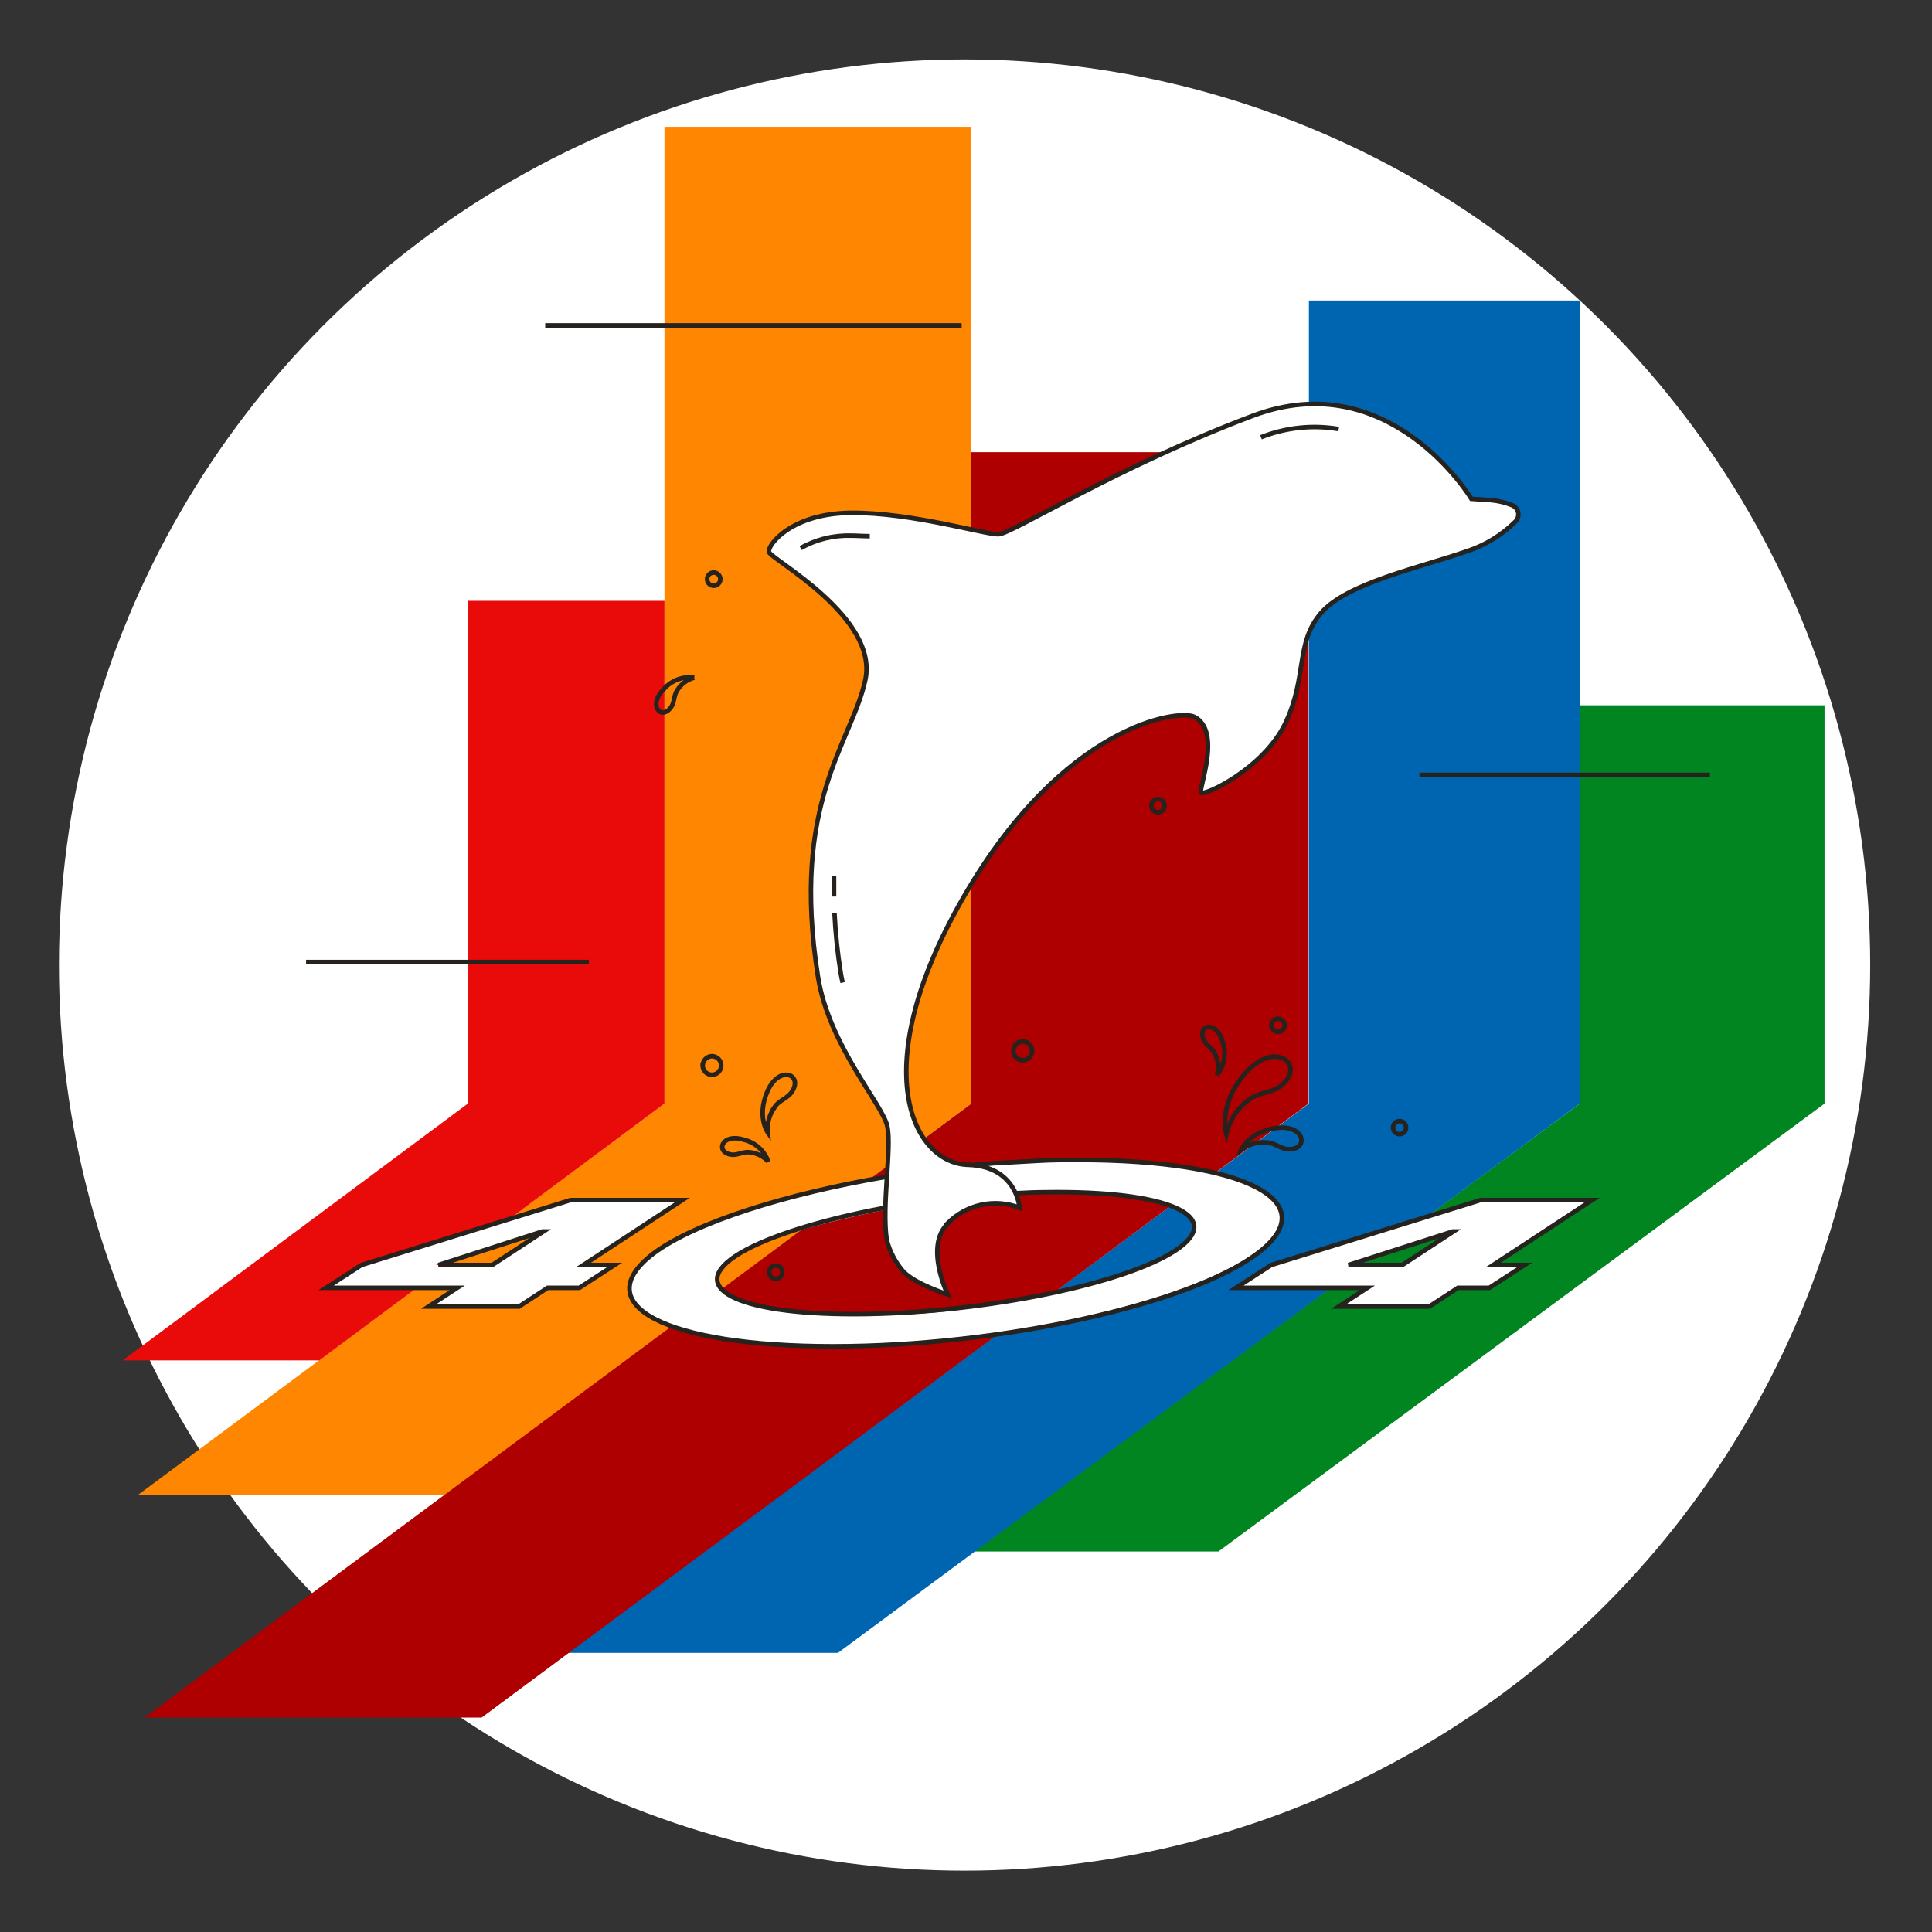
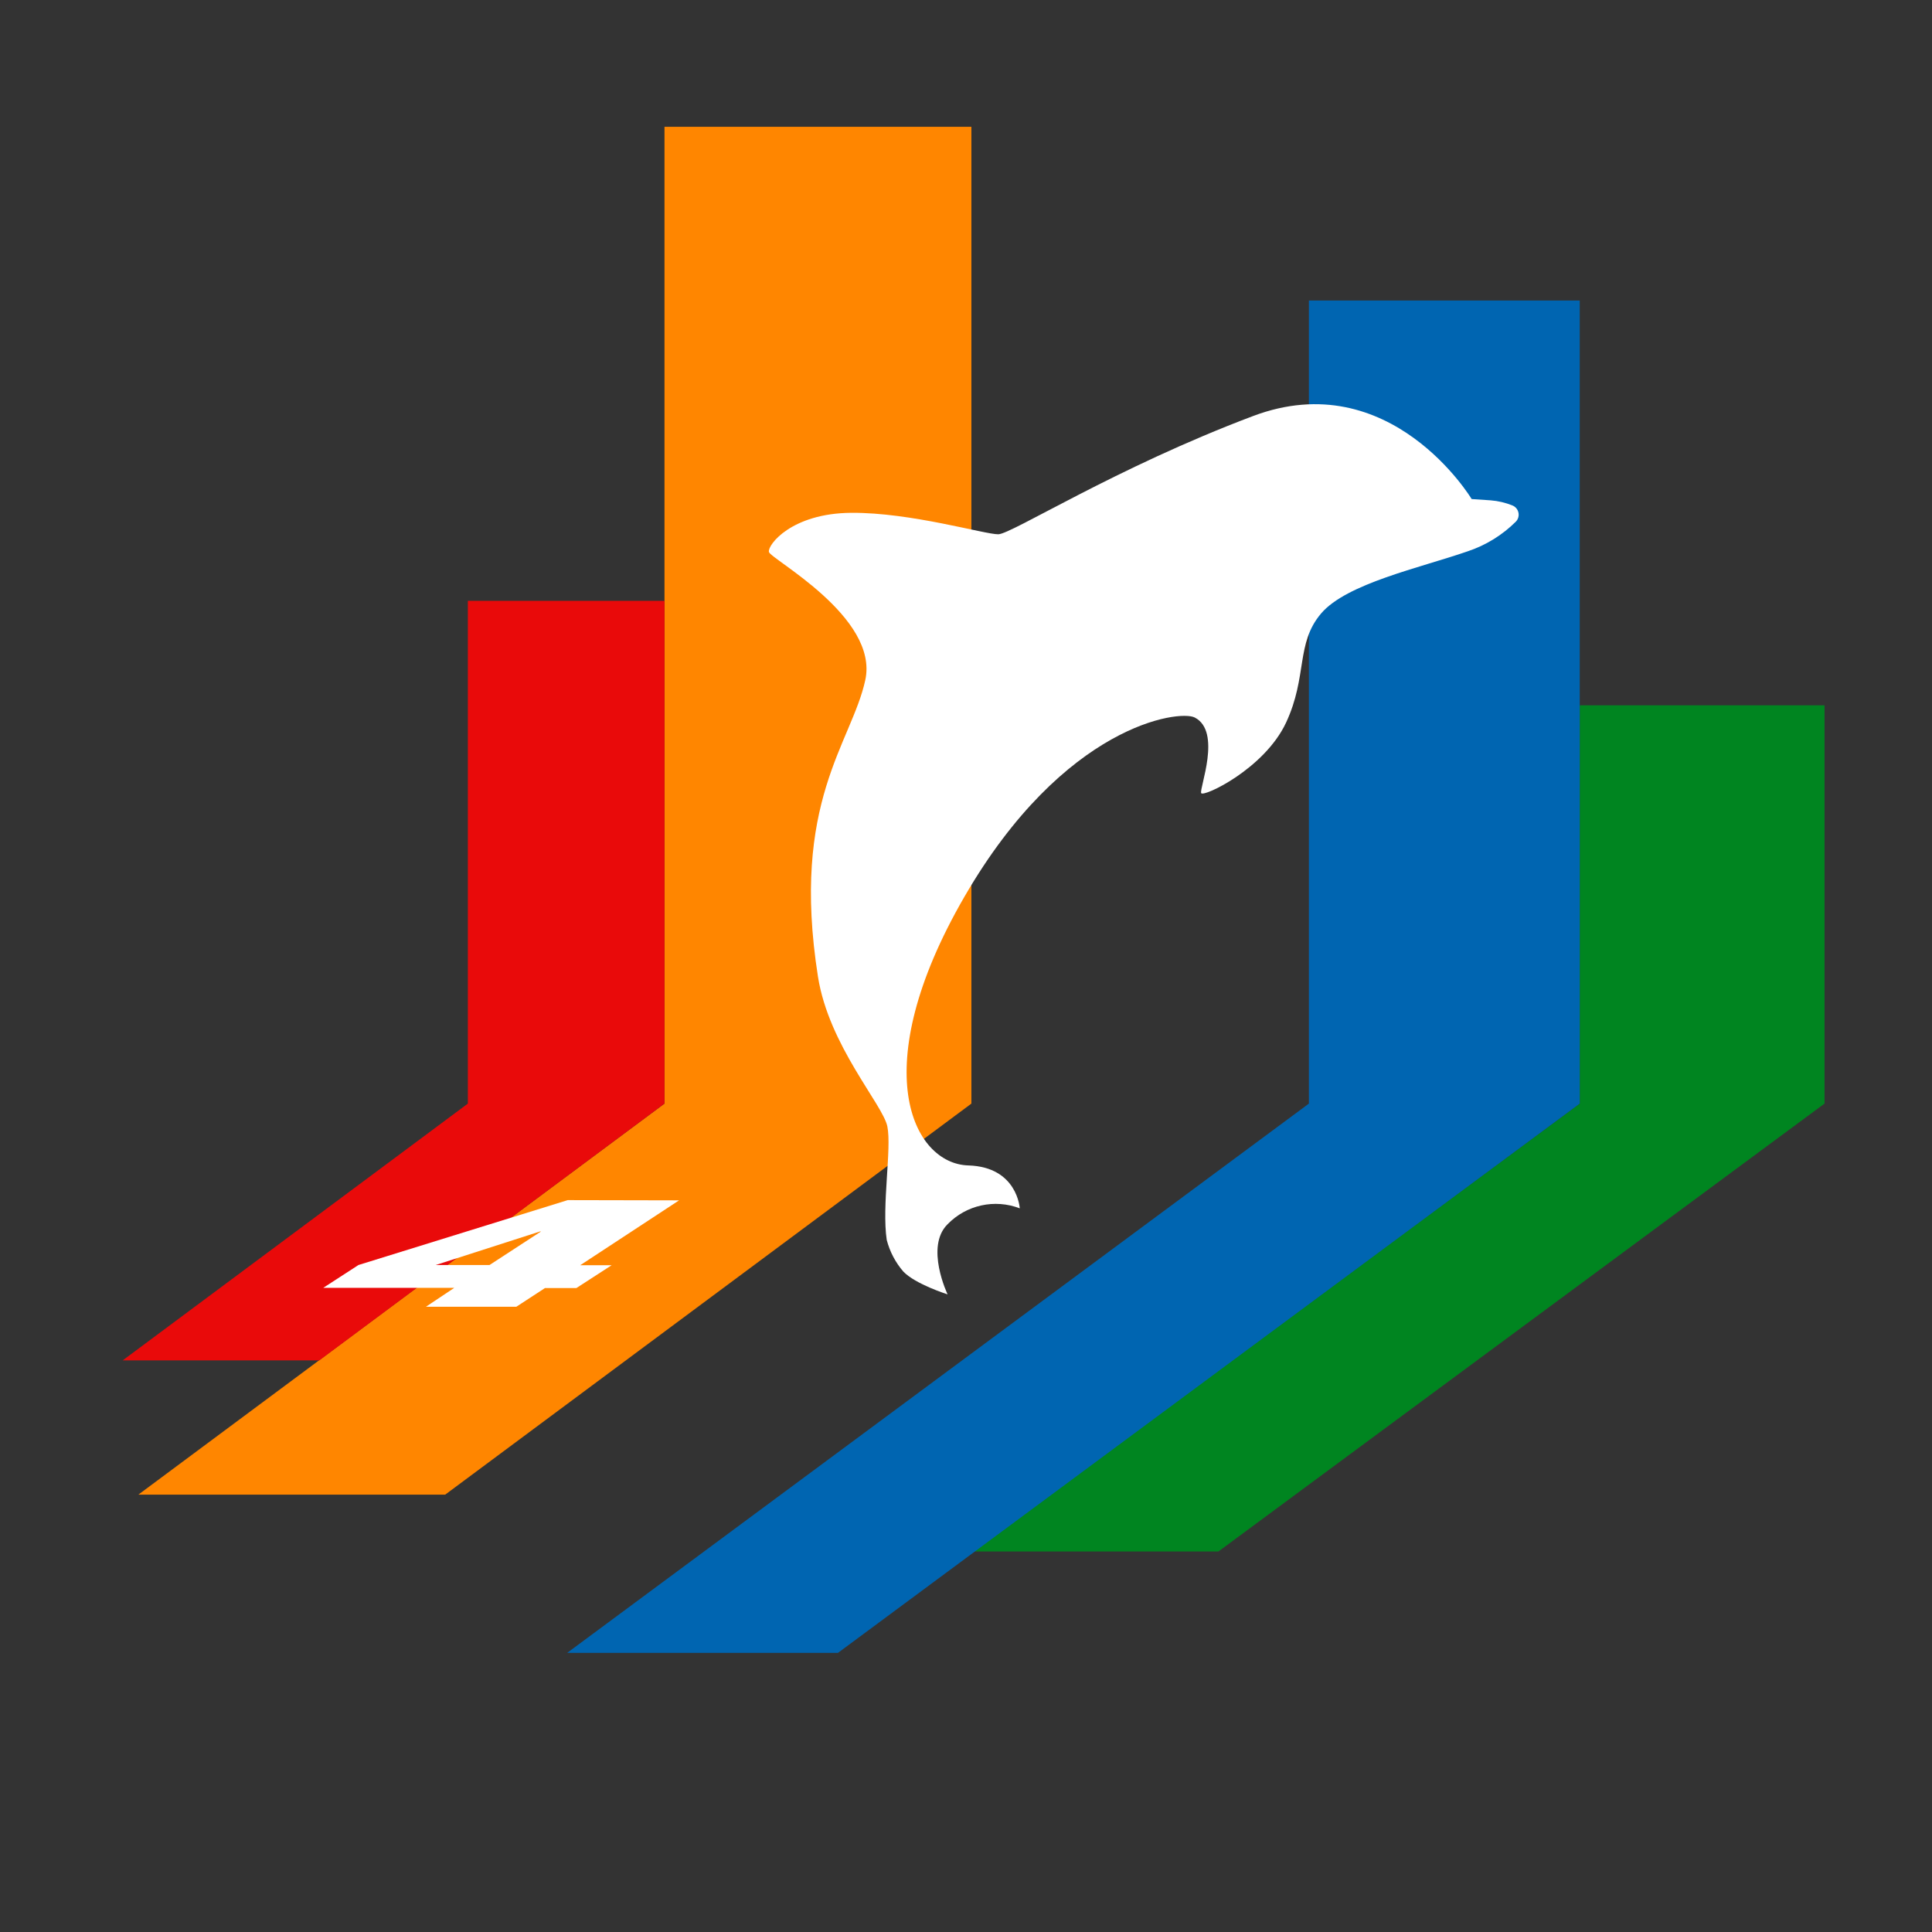
<svg xmlns="http://www.w3.org/2000/svg" width="256" height="256" viewBox="0 0 256 256" fill="none">
  <rect x="0" y="0" width="256" height="256" fill="#333333" stroke="none" />
  <g id="dolphin_404_mass">
-     <circle id="darkmodeMask" cx="127.811" cy="127.871" r="120" fill="white" />
    <g id="stripes">
      <g id="Group">
        <path id="Path" d="M88.048 16.801V146.232L18.333 198.047H58.991L128.715 146.232V16.801H88.048Z" fill="#FF8600" />
        <path id="Path_2" d="M61.994 79.612V146.232L16.257 180.258H42.31L88.048 146.232V79.612H61.994Z" fill="#E90A0A" />
        <path id="Path_3" d="M209.325 93.46V146.232L129.008 205.576H161.451L241.759 146.232V93.46H209.325Z" fill="#008520" />
        <path id="Path_4" d="M173.435 39.821V146.232L75.157 219.011H111.038L209.325 146.232V39.821H173.435Z" fill="#0065B1" />
-         <path id="Path_5" d="M128.715 59.918V146.232L19.149 227.588H63.818L173.384 146.232V59.918H128.715Z" fill="#AE0000" />
      </g>
    </g>
    <g id="whiteFill">
      <g id="Group_2">
-         <path id="Shape" fill-rule="evenodd" clip-rule="evenodd" d="M124.916 154.89C148.661 152.008 168.889 154.89 169.635 160.937C170.381 166.995 151.745 174.282 128 177.204C104.254 180.127 84.399 177.577 83.653 171.53C82.757 164.213 101.17 157.773 124.916 154.89ZM95.153 169.998C95.153 174.07 114.978 175.511 129.421 173.233C145.134 170.764 158.176 166.652 158.176 162.59C158.176 158.528 138.925 156.462 124.2 159.012C104.98 162.348 95.153 165.926 95.153 169.998Z" fill="white" />
-         <path id="Shape_2" fill-rule="evenodd" clip-rule="evenodd" d="M196.172 159.022H210.958L197.866 167.65H202.028L197.362 170.673H193.199L189.399 173.153H177.386L181.145 170.643H163.779L168.446 167.62L196.172 159.022ZM178.686 167.62H185.811L192.635 163.175H192.504L178.686 167.62Z" fill="white" />
        <path id="Path_6" d="M170.411 95.748C173.273 89.61 171.67 85.276 175.047 81.295C178.423 77.314 188.149 75.248 194.479 73.051C196.885 72.25 199.073 70.901 200.869 69.11C201.17 68.792 201.294 68.344 201.199 67.916C201.105 67.487 200.803 67.134 200.395 66.973C199.477 66.603 198.509 66.375 197.522 66.298L195.003 66.127C195.003 66.127 184.259 48.257 166.026 55.131C147.794 62.004 134.047 70.763 132.283 70.793C130.519 70.823 120.702 67.89 112.79 67.951C104.879 68.011 101.704 72.194 101.885 73.131C102.067 74.069 116.479 81.739 114.655 90.114C112.831 98.489 104.738 106.24 108.386 129.421C109.827 138.552 116.983 146.353 117.578 149.256C118.173 152.159 116.822 159.798 117.497 164.294C117.897 165.842 118.649 167.277 119.694 168.486C121.317 170.18 125.56 171.51 125.56 171.51C125.56 171.51 122.537 165.201 125.56 162.217C128.039 159.664 131.802 158.835 135.125 160.111C135.125 160.111 134.812 154.618 128.302 154.426C120.974 154.205 114.564 141.677 127.788 118.828C141.011 95.98 156.29 94.025 158.306 95.073C161.944 96.937 158.881 104.506 159.163 105.091C159.445 105.676 167.548 101.876 170.411 95.748Z" fill="white" />
        <path id="Shape_3" fill-rule="evenodd" clip-rule="evenodd" d="M47.5 167.62L75.227 159.022L89.982 159.053L76.88 167.65H81.043L76.376 170.673H72.213L68.414 173.153H56.44L60.2 170.643H42.834L47.5 167.62ZM57.74 167.62H64.866L71.689 163.175H71.558L57.74 167.62Z" fill="white" />
      </g>
    </g>
-     <path id="blackStroke" d="M196.172 159.022V158.722H196.127L196.084 158.736L196.172 159.022ZM210.958 159.022L211.122 159.273L211.962 158.722H210.958V159.022ZM197.856 167.62L197.691 167.369L196.851 167.92H197.856V167.62ZM202.018 167.62L202.181 167.871L203.033 167.32H202.018V167.62ZM197.352 170.643V170.943H197.44L197.515 170.895L197.352 170.643ZM193.189 170.643V170.343H193.1L193.025 170.392L193.189 170.643ZM189.389 173.123V173.423H189.479L189.553 173.374L189.389 173.123ZM177.386 173.123L177.222 172.871L176.377 173.423H177.386V173.123ZM181.185 170.643L181.349 170.894L182.194 170.343H181.185V170.643ZM163.779 170.643L163.616 170.391L162.765 170.943H163.779V170.643ZM168.446 167.62L168.357 167.333L168.317 167.345L168.283 167.368L168.446 167.62ZM178.686 167.62L178.594 167.334L178.686 167.92V167.62ZM185.811 167.62V167.92H185.901L185.976 167.87L185.811 167.62ZM192.594 163.175L192.759 163.426L193.599 162.875H192.594V163.175ZM192.503 163.175V162.875H192.456L192.412 162.889L192.503 163.175ZM75.59 159.022V158.722H75.545L75.501 158.736L75.59 159.022ZM90.406 159.022L90.571 159.273L91.41 158.722H90.406V159.022ZM77.304 167.62L77.139 167.369L76.3 167.92H77.304V167.62ZM81.436 167.62L81.599 167.871L82.451 167.32H81.436V167.62ZM76.77 170.643V170.943H76.858L76.933 170.895L76.77 170.643ZM72.567 170.643V170.343H72.477L72.403 170.392L72.567 170.643ZM68.777 173.123V173.423H68.867L68.941 173.374L68.777 173.123ZM56.794 173.123L56.63 172.871L55.785 173.423H56.794V173.123ZM60.593 170.643L60.757 170.894L61.602 170.343H60.593V170.643ZM43.227 170.643L43.064 170.391L42.213 170.943H43.227V170.643ZM47.894 167.62L47.805 167.333L47.766 167.345L47.731 167.368L47.894 167.62ZM58.103 167.62L58.011 167.334L58.103 167.92V167.62ZM65.229 167.62V167.92H65.319L65.394 167.87L65.229 167.62ZM72.012 163.175L72.177 163.426L73.017 162.875H72.012V163.175ZM71.881 163.175V162.875H71.834L71.789 162.889L71.881 163.175ZM102.612 146.726L102.362 146.56L102.051 147.026H102.612V146.726ZM105.212 144.136L105.491 144.247L105.492 144.244L105.212 144.136ZM101.735 150.062L101.491 150.236L102.146 151.158L102.033 150.032L101.735 150.062ZM102.642 146.726L102.884 146.903L103.233 146.426H102.642V146.726ZM101.795 153.902L101.575 154.107L102.078 153.801L101.795 153.902ZM98.59 151.03L98.498 151.315L98.509 151.319L98.52 151.322L98.59 151.03ZM96.433 152.874L96.329 153.155L96.329 153.156L96.433 152.874ZM99.336 152.683L99.297 152.98L99.306 152.981L99.336 152.683ZM165.402 145.779L165.215 145.544L164.543 146.079H165.402V145.779ZM170.441 143.158L170.208 142.97L170.206 142.973L170.441 143.158ZM162.499 150.304L162.213 150.395L162.557 151.481L162.793 150.366L162.499 150.304ZM165.412 145.779L165.59 146.02L166.324 145.479H165.412V145.779ZM167.771 151.373V151.073L167.76 151.672L167.771 151.373ZM171.339 152.229L171.392 152.524L171.393 152.524L171.339 152.229ZM164.465 152.36L164.189 152.243L163.745 153.286L164.647 152.599L164.465 152.36ZM167.781 151.373V151.673L167.802 151.073L167.781 151.373ZM161.259 142.413L160.971 142.331L161.493 142.601L161.259 142.413ZM162.035 138.169L161.744 138.239L161.746 138.251L161.75 138.263L162.035 138.169ZM159.344 137.303L159.639 137.244L159.638 137.242L159.344 137.303ZM161.018 139.681L160.742 139.801L160.748 139.812L161.018 139.681ZM93.107 141.183V140.883H92.807V141.183H93.107ZM94.337 139.953V139.653L94.335 139.653L94.337 139.953ZM93.118 141.183V141.483H93.418L93.418 141.183L93.118 141.183ZM135.529 138.008L135.527 138.308H135.529V138.008ZM136.759 139.248L136.459 139.248V139.248L136.759 139.248ZM135.539 138.008L135.544 137.708H135.539V138.008ZM186.316 149.417L186.016 149.414V149.417H186.316ZM102.803 167.7L102.799 168L103.103 168.004V167.7H102.803ZM103.67 168.567L103.37 168.563L103.37 168.57L103.67 168.567ZM102.803 167.69L102.803 167.39L102.503 167.39V167.69H102.803ZM168.486 135.871L168.786 135.868L168.784 135.746L168.698 135.659L168.486 135.871ZM169.352 134.995L169.345 135.295H169.352L169.352 134.995ZM168.476 135.861L168.176 135.865L168.177 135.987L168.264 136.074L168.476 135.861ZM152.572 106.643L152.869 106.681L152.287 106.548L152.572 106.643ZM154.309 106.882L154.012 106.838L154.309 106.882ZM153.579 105.887L153.53 106.183L153.532 106.184L153.579 105.887ZM152.562 106.673L152.263 106.646L152.846 106.768L152.562 106.673ZM86.597 166.088L86.416 165.848L86.415 165.849L86.597 166.088ZM137.686 153.802L137.702 154.101L137.703 154.101L137.686 153.802ZM131.588 154.144L131.571 153.845L131.562 153.845L131.588 154.144ZM97.401 166.471L97.568 166.719L97.568 166.719L97.401 166.471ZM138.623 157.974V158.274L138.627 158.274L138.623 157.974ZM125.521 162.137L125.306 161.928L125.02 162.222L125.387 162.405L125.521 162.137ZM135.086 160.03L134.978 160.31L135.411 160.477L135.385 160.013L135.086 160.03ZM128.262 154.346L128.253 154.646L128.253 154.646L128.262 154.346ZM158.267 94.992L158.128 95.258L158.13 95.259L158.267 94.992ZM194.439 73.02L194.345 72.736L194.341 72.737L194.439 73.02ZM200.829 69.08L201.041 69.292L201.047 69.286L200.829 69.08ZM200.356 66.943L200.243 67.221L200.245 67.222L200.356 66.943ZM197.483 66.268L197.507 65.969L197.503 65.968L197.483 66.268ZM194.963 66.096L194.706 66.251L194.787 66.385L194.943 66.396L194.963 66.096ZM108.387 129.421L108.091 129.468L108.091 129.468L108.387 129.421ZM117.498 164.294L117.202 164.338L117.204 164.353L117.208 164.368L117.498 164.294ZM119.695 168.486L119.468 168.683L119.473 168.688L119.479 168.694L119.695 168.486ZM125.561 171.51L125.471 171.796L126.132 172.003L125.831 171.38L125.561 171.51ZM125.561 162.157L125.77 162.372L126.074 162.078L125.695 161.889L125.561 162.157ZM87.957 91.313L88.169 91.525L88.177 91.518L88.184 91.51L87.957 91.313ZM88.592 94.075L88.391 93.852L88.389 93.854L88.592 94.075ZM89.771 91.404L90.018 91.576L90.023 91.568L89.771 91.404ZM94.569 75.863L94.568 75.563L94.569 75.863ZM112.801 70.975L112.792 71.275H112.801V70.975ZM111.4 128.917L111.103 128.965L111.104 128.966L111.4 128.917ZM196.172 159.322H210.958V158.722H196.172V159.322ZM210.793 158.772L197.691 167.369L198.02 167.87L211.122 159.273L210.793 158.772ZM197.856 167.92H202.018V167.32H197.856V167.92ZM201.855 167.368L197.188 170.391L197.515 170.895L202.181 167.871L201.855 167.368ZM197.352 170.343H193.189V170.943H197.352V170.343ZM193.025 170.392L189.225 172.871L189.553 173.374L193.353 170.894L193.025 170.392ZM189.389 172.823H177.386V173.423H189.389V172.823ZM177.55 173.374L181.349 170.894L181.021 170.392L177.222 172.871L177.55 173.374ZM181.185 170.343H163.779V170.943H181.185V170.343ZM163.942 170.895L168.609 167.871L168.283 167.368L163.616 170.391L163.942 170.895ZM168.535 167.906L196.261 159.309L196.084 158.736L168.357 167.333L168.535 167.906ZM178.686 167.92H185.811V167.32H178.686V167.92ZM185.976 167.87L192.759 163.426L192.43 162.924L185.647 167.369L185.976 167.87ZM192.594 162.875H192.503V163.475H192.594V162.875ZM192.412 162.889L178.594 167.334L178.777 167.905L192.595 163.46L192.412 162.889ZM75.59 159.322H90.406V158.722H75.59V159.322ZM90.242 158.772L77.139 167.369L77.468 167.87L90.571 159.273L90.242 158.772ZM77.304 167.92H81.436V167.32H77.304V167.92ZM81.273 167.368L76.606 170.391L76.933 170.895L81.599 167.871L81.273 167.368ZM76.77 170.343H72.567V170.943H76.77V170.343ZM72.403 170.392L68.613 172.871L68.941 173.374L72.731 170.894L72.403 170.392ZM68.777 172.823H56.794V173.423H68.777V172.823ZM56.958 173.374L60.757 170.894L60.429 170.392L56.63 172.871L56.958 173.374ZM60.593 170.343H43.227V170.943H60.593V170.343ZM43.391 170.895L48.057 167.871L47.731 167.368L43.064 170.391L43.391 170.895ZM47.983 167.906L75.679 159.309L75.501 158.736L47.805 167.333L47.983 167.906ZM58.103 167.92H65.229V167.32H58.103V167.92ZM65.394 167.87L72.177 163.426L71.848 162.924L65.065 167.369L65.394 167.87ZM72.012 162.875H71.881V163.475H72.012V162.875ZM71.789 162.889L58.011 167.334L58.196 167.905L71.973 163.46L71.789 162.889ZM102.861 146.893C103.203 146.38 103.644 146.134 104.147 145.798C104.647 145.464 105.165 145.062 105.491 144.247L104.934 144.025C104.675 144.672 104.276 144.99 103.813 145.299C103.354 145.606 102.786 145.924 102.362 146.56L102.861 146.893ZM105.492 144.244C105.705 143.692 105.674 143.173 105.431 142.775C105.189 142.377 104.762 142.145 104.278 142.116C103.304 142.057 102.142 142.794 101.399 144.521L101.95 144.759C102.638 143.16 103.617 142.677 104.242 142.715C104.556 142.733 104.792 142.878 104.919 143.087C105.046 143.295 105.092 143.612 104.932 144.028L105.492 144.244ZM101.399 144.521C100.658 146.244 100.669 147.663 100.874 148.659C100.977 149.155 101.127 149.544 101.253 149.811C101.316 149.945 101.373 150.048 101.416 150.119C101.437 150.155 101.455 150.183 101.467 150.202C101.474 150.212 101.479 150.22 101.483 150.225C101.485 150.228 101.487 150.231 101.488 150.232C101.488 150.233 101.489 150.234 101.489 150.235C101.49 150.235 101.49 150.235 101.49 150.236C101.49 150.236 101.49 150.236 101.49 150.236C101.49 150.236 101.491 150.236 101.735 150.062C101.979 149.888 101.979 149.889 101.98 149.889C101.98 149.889 101.98 149.889 101.98 149.889C101.98 149.889 101.98 149.889 101.98 149.889C101.98 149.889 101.98 149.889 101.98 149.889C101.98 149.889 101.979 149.888 101.978 149.887C101.977 149.885 101.974 149.88 101.97 149.874C101.961 149.861 101.948 149.84 101.931 149.812C101.898 149.756 101.85 149.67 101.795 149.555C101.687 149.325 101.553 148.981 101.462 148.538C101.279 147.654 101.26 146.362 101.95 144.759L101.399 144.521ZM102.033 150.032C101.922 148.92 102.225 147.806 102.884 146.903L102.4 146.549C101.653 147.571 101.31 148.833 101.436 150.092L102.033 150.032ZM102.642 146.426H102.612V147.026H102.642V146.426ZM102.078 153.801C101.528 152.269 100.243 151.117 98.66 150.738L98.52 151.322C99.906 151.654 101.031 152.662 101.513 154.004L102.078 153.801ZM98.683 150.744C97.246 150.28 96.166 150.581 95.669 151.22C95.421 151.538 95.331 151.934 95.448 152.309C95.565 152.684 95.875 152.987 96.329 153.155L96.538 152.593C96.221 152.475 96.072 152.293 96.02 152.129C95.969 151.965 96 151.771 96.142 151.588C96.424 151.226 97.193 150.893 98.498 151.315L98.683 150.744ZM96.329 153.156C97 153.404 97.529 153.304 97.997 153.178C98.469 153.051 98.832 152.919 99.297 152.98L99.375 152.385C98.762 152.305 98.258 152.486 97.841 152.598C97.419 152.712 97.036 152.778 96.538 152.593L96.329 153.156ZM99.306 152.981C100.175 153.067 100.981 153.468 101.575 154.107L102.015 153.698C101.321 152.952 100.379 152.485 99.366 152.384L99.306 152.981ZM165.589 146.014C166.367 145.394 167.18 145.231 168.07 144.972C168.955 144.715 169.869 144.369 170.677 143.344L170.206 142.973C169.512 143.852 168.742 144.152 167.902 144.396C167.066 144.639 166.109 144.833 165.215 145.544L165.589 146.014ZM170.675 143.347C171.225 142.665 171.404 141.937 171.248 141.293C171.093 140.651 170.615 140.146 169.957 139.892C168.638 139.381 166.642 139.87 164.752 142.044L165.205 142.438C167.004 140.369 168.748 140.067 169.741 140.451C170.24 140.644 170.562 141.007 170.665 141.435C170.768 141.861 170.666 142.402 170.208 142.97L170.675 143.347ZM164.752 142.044C162.865 144.215 162.222 146.29 162.057 147.832C161.975 148.601 162.012 149.236 162.07 149.68C162.1 149.903 162.134 150.078 162.162 150.199C162.176 150.26 162.188 150.307 162.197 150.34C162.202 150.356 162.206 150.369 162.208 150.378C162.21 150.383 162.211 150.387 162.212 150.389C162.212 150.391 162.212 150.392 162.213 150.393C162.213 150.393 162.213 150.394 162.213 150.394C162.213 150.394 162.213 150.394 162.213 150.394C162.213 150.395 162.213 150.395 162.499 150.304C162.785 150.214 162.785 150.214 162.785 150.214C162.785 150.214 162.785 150.214 162.785 150.214C162.785 150.214 162.785 150.214 162.785 150.214C162.785 150.214 162.785 150.214 162.785 150.214C162.785 150.213 162.784 150.211 162.784 150.208C162.782 150.203 162.779 150.194 162.776 150.181C162.769 150.156 162.759 150.117 162.747 150.065C162.723 149.961 162.692 149.804 162.665 149.602C162.612 149.198 162.577 148.612 162.654 147.896C162.807 146.467 163.404 144.51 165.205 142.438L164.752 142.044ZM162.793 150.366C163.161 148.624 164.157 147.077 165.59 146.02L165.234 145.537C163.682 146.682 162.605 148.356 162.206 150.242L162.793 150.366ZM165.412 145.479H165.402V146.079H165.412V145.479ZM167.76 151.672C168.375 151.695 168.814 151.943 169.364 152.198C169.911 152.451 170.526 152.682 171.392 152.524L171.285 151.934C170.599 152.059 170.12 151.887 169.616 151.653C169.116 151.422 168.547 151.101 167.782 151.073L167.76 151.672ZM171.393 152.524C171.97 152.418 172.393 152.121 172.605 151.706C172.816 151.293 172.793 150.809 172.566 150.381C172.111 149.52 170.881 148.914 169.018 149.181L169.103 149.775C170.828 149.528 171.745 150.111 172.036 150.661C172.182 150.938 172.182 151.215 172.07 151.433C171.96 151.65 171.715 151.854 171.284 151.934L171.393 152.524ZM169.018 149.181C167.16 149.447 165.955 150.197 165.212 150.893C164.842 151.24 164.589 151.571 164.427 151.818C164.346 151.942 164.288 152.044 164.25 152.118C164.23 152.155 164.216 152.184 164.206 152.205C164.201 152.216 164.197 152.224 164.194 152.231C164.193 152.234 164.192 152.236 164.191 152.238C164.19 152.24 164.19 152.24 164.19 152.241C164.189 152.241 164.189 152.242 164.189 152.242C164.189 152.242 164.189 152.242 164.189 152.242C164.189 152.243 164.189 152.243 164.465 152.36C164.741 152.478 164.741 152.478 164.741 152.478C164.741 152.478 164.741 152.478 164.741 152.478C164.741 152.478 164.741 152.479 164.741 152.479C164.74 152.479 164.74 152.479 164.741 152.479C164.741 152.478 164.741 152.478 164.742 152.476C164.743 152.474 164.745 152.469 164.748 152.462C164.755 152.448 164.765 152.426 164.781 152.397C164.811 152.339 164.86 152.253 164.929 152.146C165.069 151.934 165.292 151.64 165.622 151.331C166.281 150.714 167.374 150.023 169.103 149.775L169.018 149.181ZM164.647 152.599C165.536 151.921 166.643 151.591 167.759 151.672L167.802 151.073C166.541 150.982 165.289 151.355 164.283 152.122L164.647 152.599ZM167.781 151.073H167.771V151.673H167.781V151.073ZM161.493 142.601C162.516 141.329 162.828 139.627 162.321 138.076L161.75 138.263C162.194 139.621 161.922 141.111 161.026 142.224L161.493 142.601ZM162.327 138.1C161.978 136.635 161.154 135.875 160.349 135.786C159.948 135.742 159.562 135.872 159.305 136.168C159.046 136.465 158.953 136.888 159.051 137.363L159.638 137.242C159.57 136.911 159.646 136.69 159.757 136.562C159.87 136.433 160.052 136.357 160.283 136.383C160.74 136.433 161.427 136.912 161.744 138.239L162.327 138.1ZM159.05 137.361C159.189 138.061 159.552 138.46 159.902 138.793C160.256 139.129 160.556 139.371 160.742 139.801L161.293 139.562C161.046 138.993 160.63 138.656 160.316 138.358C159.998 138.056 159.742 137.764 159.639 137.244L159.05 137.361ZM160.748 139.812C161.128 140.596 161.207 141.493 160.971 142.331L161.548 142.494C161.824 141.514 161.732 140.467 161.287 139.55L160.748 139.812ZM92.807 141.183C92.807 142.028 93.492 142.713 94.337 142.713V142.113C93.824 142.113 93.407 141.696 93.407 141.183H92.807ZM94.337 142.713C95.182 142.713 95.867 142.028 95.867 141.183H95.267C95.267 141.696 94.85 142.113 94.337 142.113V142.713ZM95.867 141.183C95.867 140.338 95.182 139.653 94.337 139.653V140.253C94.85 140.253 95.267 140.67 95.267 141.183H95.867ZM94.335 139.653C93.495 139.66 92.817 140.343 92.817 141.183L93.418 141.183C93.418 140.673 93.829 140.258 94.34 140.253L94.335 139.653ZM93.118 140.883H93.107V141.483H93.118V140.883ZM135.532 137.708C134.908 137.703 134.342 138.075 134.1 138.65L134.653 138.883C134.801 138.532 135.146 138.305 135.527 138.308L135.532 137.708ZM134.1 138.65C133.858 139.225 133.987 139.889 134.426 140.332L134.852 139.91C134.584 139.639 134.505 139.234 134.653 138.883L134.1 138.65ZM134.426 140.332C134.865 140.775 135.528 140.909 136.105 140.672L135.877 140.117C135.525 140.262 135.12 140.18 134.852 139.91L134.426 140.332ZM136.105 140.672C136.682 140.434 137.059 139.872 137.059 139.248L136.459 139.248C136.459 139.629 136.229 139.972 135.877 140.117L136.105 140.672ZM137.059 139.248C137.059 138.407 136.385 137.722 135.544 137.708L135.534 138.308C136.047 138.316 136.459 138.735 136.459 139.248L137.059 139.248ZM135.539 137.708H135.529V138.308H135.539V137.708ZM185.449 148.251C184.804 148.251 184.282 148.773 184.282 149.417H184.882C184.882 149.104 185.136 148.851 185.449 148.851V148.251ZM184.282 149.417C184.282 150.062 184.804 150.584 185.449 150.584V149.984C185.136 149.984 184.882 149.73 184.882 149.417H184.282ZM185.449 150.584C186.093 150.584 186.616 150.062 186.616 149.417H186.016C186.016 149.73 185.762 149.984 185.449 149.984V150.584ZM186.616 149.421C186.619 149.109 186.497 148.81 186.277 148.589L185.853 149.014C185.959 149.12 186.017 149.264 186.016 149.414L186.616 149.421ZM186.277 148.589C186.057 148.369 185.757 148.247 185.445 148.251L185.452 148.851C185.602 148.849 185.747 148.908 185.853 149.014L186.277 148.589ZM102.806 167.4C102.328 167.395 101.894 167.679 101.708 168.12L102.261 168.353C102.352 168.137 102.565 167.997 102.799 168L102.806 167.4ZM101.708 168.12C101.523 168.561 101.622 169.071 101.961 169.409L102.385 168.985C102.219 168.819 102.17 168.569 102.261 168.353L101.708 168.12ZM101.961 169.409C102.299 169.747 102.808 169.847 103.249 169.662L103.017 169.109C102.801 169.2 102.551 169.151 102.385 168.985L101.961 169.409ZM103.249 169.662C103.69 169.476 103.975 169.042 103.97 168.563L103.37 168.57C103.372 168.805 103.233 169.018 103.017 169.109L103.249 169.662ZM103.97 168.57C103.973 168.259 103.852 167.958 103.633 167.737L103.206 168.158C103.313 168.266 103.371 168.412 103.37 168.563L103.97 168.57ZM103.633 167.737C103.414 167.515 103.115 167.39 102.803 167.39L102.803 167.99C102.954 167.99 103.1 168.051 103.206 168.158L103.633 167.737ZM102.503 167.69V167.7H103.103V167.69H102.503ZM168.186 135.875C168.193 136.518 168.719 137.033 169.361 137.028L169.357 136.428C169.045 136.431 168.789 136.18 168.786 135.868L168.186 135.875ZM169.361 137.028C170.004 137.023 170.522 136.5 170.519 135.857L169.919 135.859C169.92 136.171 169.669 136.426 169.357 136.428L169.361 137.028ZM170.519 135.857C170.517 135.214 169.995 134.695 169.353 134.695L169.352 135.295C169.665 135.295 169.918 135.547 169.919 135.859L170.519 135.857ZM169.36 134.695C169.046 134.687 168.742 134.808 168.519 135.028L168.941 135.455C169.048 135.349 169.194 135.291 169.345 135.295L169.36 134.695ZM168.519 135.028C168.296 135.249 168.172 135.551 168.176 135.865L168.776 135.858C168.774 135.707 168.833 135.561 168.941 135.455L168.519 135.028ZM168.264 136.074L168.274 136.084L168.698 135.659L168.688 135.649L168.264 136.074ZM152.274 106.606C152.193 107.245 152.642 107.831 153.281 107.919L153.363 107.325C153.05 107.282 152.83 106.994 152.869 106.681L152.274 106.606ZM153.281 107.919C153.92 108.007 154.511 107.564 154.606 106.926L154.012 106.838C153.966 107.151 153.676 107.368 153.363 107.325L153.281 107.919ZM154.606 106.926C154.7 106.288 154.264 105.692 153.627 105.591L153.532 106.184C153.845 106.233 154.059 106.525 154.012 106.838L154.606 106.926ZM153.629 105.591C153.306 105.537 152.975 105.62 152.716 105.821L153.082 106.296C153.209 106.197 153.372 106.157 153.53 106.183L153.629 105.591ZM152.716 105.821C152.456 106.021 152.292 106.32 152.263 106.646L152.86 106.7C152.875 106.54 152.955 106.394 153.082 106.296L152.716 105.821ZM152.846 106.768L152.856 106.738L152.287 106.548L152.277 106.579L152.846 106.768ZM117.468 155.622C110.845 156.743 104.473 158.258 99.066 160.011C93.665 161.761 89.203 163.756 86.416 165.848L86.777 166.328C89.483 164.297 93.87 162.326 99.251 160.581C104.626 158.839 110.968 157.331 117.568 156.214L117.468 155.622ZM86.415 165.849C84.148 167.569 83.022 169.276 83.111 170.905C83.201 172.544 84.508 173.94 86.688 175.066C91.062 177.325 99.318 178.694 110.382 178.694V178.094C99.334 178.094 91.202 176.721 86.963 174.533C84.838 173.435 83.782 172.182 83.71 170.873C83.638 169.555 84.55 168.018 86.778 166.327L86.415 165.849ZM110.382 178.694C121.461 178.694 133.31 177.31 143.516 175.072C153.709 172.837 162.308 169.74 166.854 166.286L166.491 165.808C162.056 169.178 153.567 172.254 143.388 174.486C133.222 176.715 121.416 178.094 110.382 178.094V178.694ZM166.854 166.286C169.119 164.565 170.243 162.856 170.153 161.223C170.063 159.582 168.757 158.18 166.577 157.049C162.204 154.78 153.951 153.401 142.886 153.401V154.001C153.935 154.001 162.064 155.383 166.301 157.582C168.426 158.684 169.482 159.943 169.554 161.256C169.627 162.577 168.716 164.118 166.491 165.808L166.854 166.286ZM142.886 153.401C141.164 153.401 139.422 153.401 137.668 153.502L137.703 154.101C139.437 154.001 141.161 154.001 142.886 154.001V153.401ZM137.669 153.502L131.571 153.845L131.605 154.444L137.702 154.101L137.669 153.502ZM131.562 153.845L129.214 154.047L129.265 154.645L131.614 154.443L131.562 153.845ZM117.03 159.776C112.807 160.564 108.783 161.554 105.356 162.656C101.934 163.756 99.088 164.974 97.233 166.222L97.568 166.719C99.353 165.518 102.135 164.322 105.539 163.227C108.938 162.135 112.937 161.15 117.14 160.365L117.03 159.776ZM97.234 166.222C96.39 166.789 95.757 167.352 95.339 167.907C94.92 168.464 94.705 169.03 94.731 169.592C94.785 170.722 95.789 171.629 97.362 172.327C100.545 173.74 106.566 174.536 114.64 174.42L114.631 173.82C106.569 173.936 100.661 173.135 97.606 171.779C96.06 171.093 95.367 170.321 95.331 169.564C95.313 169.182 95.455 168.75 95.818 168.268C96.182 167.785 96.757 167.266 97.568 166.719L97.234 166.222ZM114.64 174.42C122.728 174.304 131.397 173.294 138.875 171.753C146.34 170.215 152.662 168.14 156.025 165.873L155.69 165.375C152.431 167.572 146.21 169.63 138.754 171.166C131.311 172.699 122.679 173.705 114.631 173.82L114.64 174.42ZM156.025 165.873C156.869 165.304 157.502 164.74 157.92 164.184C158.34 163.627 158.555 163.061 158.528 162.498C158.476 161.368 157.473 160.461 155.9 159.764C152.718 158.352 146.697 157.558 138.619 157.674L138.627 158.274C146.695 158.158 152.602 158.957 155.657 160.312C157.202 160.998 157.894 161.768 157.929 162.526C157.947 162.909 157.804 163.34 157.441 163.823C157.076 164.308 156.502 164.828 155.69 165.375L156.025 165.873ZM138.623 157.674C137.294 157.674 135.947 157.735 134.576 157.806L134.607 158.405C135.977 158.334 137.311 158.274 138.623 158.274V157.674ZM125.736 162.346C128.132 159.878 131.768 159.078 134.978 160.31L135.193 159.75C131.759 158.431 127.868 159.288 125.306 161.928L125.736 162.346ZM135.086 160.03C135.385 160.013 135.385 160.013 135.385 160.013C135.385 160.013 135.385 160.012 135.385 160.012C135.385 160.012 135.385 160.011 135.385 160.011C135.385 160.01 135.385 160.008 135.385 160.006C135.384 160.003 135.384 159.998 135.384 159.992C135.383 159.979 135.381 159.962 135.379 159.94C135.375 159.895 135.368 159.832 135.357 159.752C135.334 159.592 135.294 159.366 135.226 159.095C135.089 158.555 134.836 157.831 134.368 157.098C133.424 155.619 131.628 154.145 128.271 154.046L128.253 154.646C131.408 154.738 133.023 156.106 133.863 157.421C134.287 158.086 134.519 158.747 134.644 159.243C134.707 159.49 134.742 159.694 134.762 159.836C134.772 159.906 134.778 159.961 134.782 159.997C134.784 160.015 134.785 160.029 134.785 160.037C134.786 160.041 134.786 160.044 134.786 160.046C134.786 160.047 134.786 160.047 134.786 160.048C134.786 160.048 134.786 160.048 134.786 160.048C134.786 160.048 134.786 160.048 134.786 160.048C134.786 160.047 134.786 160.047 135.086 160.03ZM128.271 154.046C124.804 153.941 121.449 150.917 120.596 144.989C119.743 139.064 121.415 130.29 128.008 118.898L127.489 118.597C120.858 130.054 119.123 138.968 120.002 145.075C120.88 151.178 124.394 154.529 128.253 154.646L128.271 154.046ZM128.008 118.898C134.596 107.515 141.685 101.355 147.357 98.17C150.195 96.577 152.678 95.729 154.567 95.343C155.513 95.149 156.306 95.073 156.918 95.075C157.543 95.077 157.942 95.162 158.128 95.258L158.405 94.726C158.087 94.561 157.568 94.477 156.92 94.475C156.259 94.472 155.424 94.555 154.447 94.755C152.492 95.154 149.951 96.026 147.063 97.647C141.287 100.89 134.124 107.132 127.489 118.597L128.008 118.898ZM158.13 95.259C158.938 95.673 159.388 96.406 159.604 97.33C159.821 98.26 159.792 99.359 159.656 100.444C159.52 101.526 159.281 102.571 159.09 103.393C158.995 103.8 158.911 104.159 158.86 104.434C158.834 104.571 158.815 104.696 158.808 104.801C158.804 104.854 158.803 104.908 158.807 104.96C158.811 105.008 158.821 105.075 158.853 105.141L159.394 104.88C159.408 104.909 159.407 104.926 159.405 104.911C159.404 104.9 159.404 104.878 159.407 104.843C159.411 104.772 159.426 104.673 159.45 104.544C159.498 104.285 159.578 103.942 159.674 103.529C159.865 102.708 160.111 101.635 160.251 100.519C160.391 99.405 160.429 98.225 160.188 97.194C159.946 96.155 159.414 95.243 158.404 94.725L158.13 95.259ZM158.853 105.141C158.951 105.343 159.166 105.366 159.252 105.37C159.367 105.374 159.5 105.355 159.637 105.323C159.917 105.259 160.286 105.129 160.716 104.944C161.579 104.571 162.724 103.957 163.947 103.134C166.388 101.49 169.179 98.984 170.643 95.845L170.099 95.591C168.701 98.59 166.01 101.022 163.612 102.636C162.416 103.442 161.304 104.037 160.479 104.393C160.064 104.572 159.732 104.686 159.503 104.738C159.386 104.765 159.314 104.772 159.278 104.77C159.212 104.767 159.331 104.751 159.394 104.88L158.853 105.141ZM170.643 95.845C172.095 92.731 172.415 90.069 172.793 87.73C173.171 85.389 173.605 83.382 175.236 81.459L174.779 81.071C173.034 83.128 172.581 85.279 172.2 87.635C171.82 89.993 171.51 92.567 170.099 95.591L170.643 95.845ZM175.236 81.459C176.045 80.505 177.249 79.651 178.719 78.871C180.186 78.093 181.9 77.399 183.716 76.757C185.531 76.115 187.44 75.528 189.295 74.963C191.147 74.398 192.949 73.856 194.538 73.304L194.341 72.737C192.765 73.284 190.977 73.823 189.12 74.389C187.266 74.954 185.345 75.544 183.516 76.191C181.687 76.838 179.941 77.543 178.437 78.341C176.936 79.138 175.658 80.034 174.779 81.071L175.236 81.459ZM194.534 73.305C196.985 72.49 199.212 71.116 201.041 69.292L200.617 68.867C198.854 70.625 196.707 71.95 194.345 72.736L194.534 73.305ZM201.047 69.286C201.417 68.895 201.57 68.346 201.453 67.82L200.867 67.95C200.941 68.281 200.845 68.627 200.612 68.873L201.047 69.286ZM201.453 67.82C201.336 67.295 200.966 66.861 200.466 66.664L200.245 67.222C200.561 67.347 200.794 67.619 200.867 67.95L201.453 67.82ZM200.468 66.665C199.522 66.283 198.523 66.048 197.507 65.969L197.46 66.567C198.415 66.642 199.354 66.862 200.243 67.221L200.468 66.665ZM197.503 65.968L194.984 65.797L194.943 66.396L197.463 66.567L197.503 65.968ZM194.963 66.096C195.22 65.942 195.22 65.942 195.22 65.941C195.22 65.941 195.22 65.941 195.22 65.941C195.219 65.94 195.219 65.939 195.218 65.938C195.216 65.935 195.214 65.932 195.212 65.927C195.206 65.918 195.198 65.904 195.187 65.887C195.165 65.852 195.133 65.801 195.091 65.735C195.006 65.603 194.879 65.412 194.713 65.171C194.379 64.69 193.883 64.012 193.231 63.221C191.928 61.639 189.997 59.601 187.489 57.778C182.466 54.128 175.117 51.338 165.881 54.82L166.093 55.381C175.09 51.989 182.229 54.697 187.136 58.264C189.593 60.049 191.487 62.048 192.768 63.602C193.408 64.379 193.894 65.044 194.22 65.513C194.382 65.748 194.505 65.933 194.586 66.06C194.627 66.123 194.657 66.171 194.677 66.204C194.687 66.22 194.695 66.232 194.7 66.24C194.702 66.244 194.704 66.247 194.705 66.249C194.705 66.25 194.706 66.25 194.706 66.251C194.706 66.251 194.706 66.251 194.706 66.251C194.706 66.251 194.706 66.251 194.963 66.096ZM165.881 54.82C156.749 58.263 148.753 62.184 142.822 65.246C141.339 66.012 139.985 66.724 138.776 67.362C137.565 67.999 136.5 68.561 135.593 69.028C134.684 69.496 133.94 69.865 133.369 70.118C133.083 70.244 132.846 70.339 132.657 70.403C132.461 70.469 132.34 70.492 132.279 70.493L132.289 71.093C132.447 71.09 132.641 71.041 132.848 70.972C133.062 70.9 133.318 70.796 133.612 70.666C134.2 70.406 134.958 70.03 135.867 69.562C136.778 69.093 137.846 68.529 139.055 67.892C140.265 67.255 141.617 66.544 143.097 65.78C149.019 62.722 156.992 58.812 166.093 55.381L165.881 54.82ZM132.279 70.493C132.089 70.496 131.768 70.459 131.315 70.381C130.868 70.305 130.313 70.194 129.668 70.06C128.38 69.791 126.735 69.428 124.901 69.066C121.234 68.344 116.777 67.62 112.789 67.651L112.794 68.251C116.718 68.221 121.125 68.934 124.785 69.655C126.615 70.016 128.249 70.376 129.545 70.647C130.192 70.782 130.755 70.895 131.214 70.973C131.666 71.05 132.037 71.097 132.289 71.093L132.279 70.493ZM112.789 67.651C108.779 67.681 105.95 68.757 104.138 69.963C103.233 70.564 102.58 71.199 102.161 71.754C101.953 72.031 101.798 72.294 101.701 72.527C101.609 72.75 101.552 72.984 101.592 73.188L102.181 73.074C102.175 73.044 102.178 72.943 102.255 72.757C102.328 72.582 102.454 72.363 102.641 72.116C103.013 71.621 103.615 71.031 104.47 70.462C106.178 69.326 108.892 68.281 112.794 68.251L112.789 67.651ZM101.592 73.188C101.611 73.288 101.666 73.369 101.706 73.422C101.752 73.481 101.81 73.541 101.873 73.602C101.999 73.722 102.172 73.864 102.378 74.024C102.791 74.343 103.368 74.757 104.038 75.245C105.385 76.226 107.135 77.526 108.822 79.056C110.51 80.587 112.12 82.335 113.196 84.208C114.27 86.079 114.798 88.052 114.363 90.05L114.949 90.178C115.426 87.988 114.837 85.861 113.716 83.909C112.596 81.959 110.935 80.162 109.225 78.611C107.513 77.059 105.741 75.743 104.391 74.76C103.713 74.266 103.149 73.862 102.745 73.549C102.544 73.393 102.39 73.266 102.287 73.167C102.235 73.118 102.201 73.081 102.182 73.056C102.157 73.024 102.173 73.033 102.181 73.074L101.592 73.188ZM114.363 90.05C112.57 98.282 104.432 106.22 108.091 129.468L108.683 129.374C105.045 106.26 113.094 98.697 114.949 90.178L114.363 90.05ZM108.091 129.468C108.82 134.091 110.994 138.364 113.042 141.827C114.062 143.551 115.071 145.106 115.838 146.372C116.225 147.011 116.554 147.581 116.804 148.079C117.056 148.581 117.219 148.992 117.285 149.316L117.873 149.196C117.79 148.794 117.6 148.327 117.34 147.81C117.08 147.291 116.741 146.704 116.351 146.061C115.564 144.763 114.582 143.252 113.559 141.522C111.52 138.076 109.395 133.882 108.683 129.374L108.091 129.468ZM117.285 149.316C117.426 150.005 117.455 150.997 117.422 152.19C117.39 153.378 117.299 154.739 117.209 156.159C117.031 158.984 116.858 162.053 117.202 164.338L117.795 164.249C117.463 162.039 117.628 159.04 117.808 156.197C117.897 154.782 117.989 153.408 118.022 152.206C118.055 151.01 118.029 149.958 117.873 149.196L117.285 149.316ZM117.208 164.368C117.619 165.962 118.392 167.438 119.468 168.683L119.922 168.29C118.907 167.116 118.177 165.722 117.789 164.219L117.208 164.368ZM119.479 168.694C120.336 169.589 121.854 170.364 123.118 170.909C123.757 171.184 124.344 171.405 124.772 171.558C124.986 171.635 125.16 171.694 125.281 171.734C125.341 171.754 125.389 171.77 125.421 171.78C125.437 171.785 125.45 171.789 125.458 171.792C125.462 171.793 125.466 171.794 125.468 171.795C125.469 171.795 125.47 171.796 125.47 171.796C125.471 171.796 125.471 171.796 125.471 171.796C125.471 171.796 125.471 171.796 125.471 171.796C125.471 171.796 125.471 171.796 125.561 171.51C125.651 171.224 125.651 171.224 125.651 171.224C125.651 171.224 125.651 171.224 125.651 171.224C125.651 171.224 125.651 171.224 125.65 171.224C125.65 171.223 125.649 171.223 125.648 171.223C125.647 171.222 125.644 171.221 125.64 171.22C125.632 171.218 125.621 171.214 125.605 171.209C125.575 171.199 125.529 171.184 125.47 171.165C125.353 171.126 125.183 171.068 124.974 170.993C124.555 170.843 123.98 170.627 123.355 170.358C122.092 169.813 120.677 169.077 119.912 168.279L119.479 168.694ZM125.561 171.51C125.831 171.38 125.831 171.38 125.831 171.38C125.831 171.38 125.831 171.38 125.831 171.38C125.831 171.379 125.831 171.379 125.831 171.379C125.831 171.378 125.83 171.377 125.83 171.376C125.828 171.373 125.826 171.369 125.824 171.364C125.819 171.352 125.81 171.335 125.8 171.312C125.779 171.267 125.748 171.199 125.71 171.111C125.634 170.935 125.528 170.68 125.41 170.363C125.174 169.73 124.891 168.856 124.703 167.895C124.322 165.945 124.351 163.75 125.77 162.372L125.352 161.942C123.697 163.548 123.727 166.028 124.114 168.01C124.31 169.013 124.604 169.919 124.848 170.573C124.97 170.9 125.08 171.166 125.16 171.35C125.2 171.442 125.232 171.514 125.255 171.563C125.266 171.587 125.275 171.606 125.281 171.619C125.284 171.626 125.287 171.631 125.288 171.634C125.289 171.636 125.29 171.638 125.29 171.639C125.29 171.639 125.291 171.639 125.291 171.64C125.291 171.64 125.291 171.64 125.291 171.64C125.291 171.64 125.291 171.64 125.561 171.51ZM125.695 161.889L125.655 161.868L125.387 162.405L125.427 162.425L125.695 161.889ZM92.029 89.494C90.414 89.276 88.799 89.886 87.731 91.117L88.184 91.51C89.119 90.432 90.534 89.898 91.949 90.089L92.029 89.494ZM87.745 91.101C86.688 92.159 86.462 93.255 86.792 93.989C86.956 94.355 87.262 94.62 87.646 94.69C88.031 94.76 88.439 94.622 88.795 94.296L88.389 93.854C88.14 94.082 87.915 94.129 87.753 94.099C87.59 94.07 87.434 93.954 87.339 93.743C87.15 93.322 87.211 92.484 88.169 91.525L87.745 91.101ZM88.793 94.298C89.325 93.818 89.482 93.302 89.588 92.828C89.695 92.349 89.747 91.964 90.017 91.576L89.525 91.233C89.171 91.742 89.097 92.273 89.002 92.697C88.907 93.125 88.787 93.496 88.391 93.852L88.793 94.298ZM90.023 91.568C90.499 90.838 91.226 90.309 92.067 90.081L91.91 89.502C90.927 89.769 90.076 90.387 89.52 91.24L90.023 91.568ZM94.392 77.903C94.829 77.97 95.267 77.786 95.525 77.427L95.038 77.077C94.912 77.252 94.697 77.343 94.483 77.31L94.392 77.903ZM95.525 77.427C95.784 77.069 95.819 76.595 95.617 76.202L95.084 76.476C95.182 76.669 95.165 76.901 95.038 77.077L95.525 77.427ZM95.617 76.202C95.415 75.809 95.01 75.562 94.568 75.563L94.569 76.163C94.786 76.162 94.984 76.283 95.084 76.476L95.617 76.202ZM94.568 75.563C93.953 75.564 93.443 76.038 93.397 76.651L93.995 76.696C94.018 76.396 94.268 76.163 94.569 76.163L94.568 75.563ZM93.397 76.651C93.351 77.265 93.784 77.81 94.392 77.903L94.483 77.31C94.185 77.264 93.972 76.997 93.995 76.696L93.397 76.651ZM177.436 56.558C173.913 55.959 170.293 56.341 166.974 57.664L167.196 58.221C170.413 56.94 173.921 56.569 177.335 57.15L177.436 56.558ZM115.25 70.745C114.824 70.745 114.41 70.728 114.001 70.71C113.595 70.692 113.192 70.674 112.801 70.674V71.275C113.177 71.275 113.565 71.292 113.975 71.309C114.383 71.327 114.81 71.345 115.25 71.345V70.745ZM112.811 70.675C110.409 70.598 108.033 71.183 105.941 72.366L106.237 72.888C108.232 71.759 110.5 71.201 112.792 71.274L112.811 70.675ZM110.213 116.026C110.213 116.028 110.213 116.03 110.213 116.032C110.213 116.033 110.213 116.035 110.213 116.037C110.213 116.039 110.213 116.04 110.213 116.042C110.213 116.044 110.213 116.046 110.213 116.047C110.213 116.049 110.213 116.051 110.213 116.052C110.213 116.054 110.213 116.056 110.213 116.058C110.213 116.059 110.213 116.061 110.213 116.063C110.213 116.065 110.213 116.066 110.213 116.068C110.213 116.07 110.213 116.072 110.213 116.073C110.213 116.075 110.213 116.077 110.213 116.078C110.213 116.08 110.213 116.082 110.213 116.084C110.213 116.085 110.213 116.087 110.213 116.089C110.213 116.091 110.213 116.092 110.213 116.094C110.213 116.096 110.213 116.098 110.213 116.099C110.213 116.101 110.213 116.103 110.213 116.105C110.213 116.106 110.213 116.108 110.213 116.11C110.213 116.111 110.213 116.113 110.213 116.115C110.213 116.117 110.213 116.118 110.213 116.12C110.213 116.122 110.213 116.124 110.213 116.125C110.213 116.127 110.213 116.129 110.213 116.131C110.213 116.132 110.213 116.134 110.213 116.136C110.213 116.138 110.213 116.139 110.213 116.141C110.213 116.143 110.213 116.144 110.213 116.146C110.213 116.148 110.213 116.15 110.213 116.151C110.213 116.153 110.213 116.155 110.213 116.157C110.213 116.158 110.213 116.16 110.213 116.162C110.213 116.164 110.213 116.165 110.213 116.167C110.213 116.169 110.213 116.171 110.213 116.172C110.213 116.174 110.213 116.176 110.213 116.178C110.213 116.179 110.213 116.181 110.213 116.183C110.213 116.185 110.213 116.186 110.213 116.188C110.213 116.19 110.213 116.191 110.213 116.193C110.213 116.195 110.213 116.197 110.213 116.198C110.213 116.2 110.213 116.202 110.213 116.204C110.213 116.205 110.213 116.207 110.213 116.209C110.213 116.211 110.213 116.212 110.213 116.214C110.213 116.216 110.213 116.218 110.213 116.219C110.213 116.221 110.213 116.223 110.213 116.225C110.213 116.226 110.213 116.228 110.213 116.23C110.213 116.232 110.213 116.233 110.213 116.235C110.213 116.237 110.213 116.239 110.213 116.24C110.213 116.242 110.213 116.244 110.213 116.246C110.213 116.247 110.213 116.249 110.213 116.251C110.213 116.253 110.213 116.254 110.213 116.256C110.213 116.258 110.213 116.259 110.213 116.261C110.213 116.263 110.213 116.265 110.213 116.266C110.213 116.268 110.213 116.27 110.213 116.272C110.213 116.273 110.213 116.275 110.213 116.277C110.213 116.279 110.213 116.28 110.213 116.282C110.213 116.284 110.213 116.286 110.213 116.287C110.213 116.289 110.213 116.291 110.213 116.293C110.213 116.294 110.213 116.296 110.213 116.298C110.213 116.3 110.213 116.301 110.213 116.303C110.213 116.305 110.213 116.307 110.213 116.308C110.213 116.31 110.213 116.312 110.213 116.314C110.213 116.315 110.213 116.317 110.213 116.319C110.213 116.321 110.213 116.322 110.213 116.324C110.213 116.326 110.213 116.328 110.213 116.329C110.213 116.331 110.213 116.333 110.213 116.335C110.213 116.336 110.213 116.338 110.213 116.34C110.213 116.342 110.213 116.343 110.213 116.345C110.213 116.347 110.213 116.349 110.213 116.35C110.213 116.352 110.213 116.354 110.213 116.356C110.213 116.357 110.213 116.359 110.213 116.361C110.213 116.363 110.213 116.364 110.213 116.366C110.213 116.368 110.213 116.37 110.213 116.371C110.213 116.373 110.213 116.375 110.213 116.377C110.213 116.378 110.213 116.38 110.213 116.382C110.213 116.384 110.213 116.385 110.213 116.387C110.213 116.389 110.213 116.391 110.213 116.392C110.213 116.394 110.213 116.396 110.213 116.398C110.213 116.399 110.213 116.401 110.213 116.403C110.213 116.405 110.213 116.406 110.213 116.408C110.213 116.41 110.213 116.412 110.213 116.414C110.213 116.415 110.213 116.417 110.213 116.419C110.213 116.421 110.213 116.422 110.213 116.424C110.213 116.426 110.213 116.428 110.213 116.429C110.213 116.431 110.213 116.433 110.213 116.435C110.213 116.436 110.213 116.438 110.213 116.44C110.213 116.442 110.213 116.443 110.213 116.445C110.213 116.447 110.213 116.449 110.213 116.45C110.213 116.452 110.213 116.454 110.213 116.456C110.213 116.457 110.213 116.459 110.213 116.461C110.213 116.463 110.213 116.464 110.213 116.466C110.213 116.468 110.213 116.47 110.213 116.471C110.213 116.473 110.213 116.475 110.213 116.477C110.213 116.479 110.213 116.48 110.213 116.482C110.213 116.484 110.213 116.486 110.213 116.487C110.213 116.489 110.213 116.491 110.213 116.493C110.213 116.494 110.213 116.496 110.213 116.498C110.213 116.5 110.213 116.501 110.213 116.503C110.213 116.505 110.213 116.507 110.213 116.508C110.213 116.51 110.213 116.512 110.213 116.514C110.213 116.515 110.213 116.517 110.213 116.519C110.213 116.521 110.213 116.522 110.213 116.524C110.213 116.526 110.213 116.528 110.213 116.53C110.213 116.531 110.213 116.533 110.213 116.535C110.213 116.537 110.213 116.538 110.213 116.54C110.213 116.542 110.213 116.544 110.213 116.545C110.213 116.547 110.213 116.549 110.213 116.551C110.213 116.552 110.213 116.554 110.213 116.556C110.213 116.558 110.213 116.559 110.213 116.561C110.213 116.563 110.213 116.565 110.213 116.567C110.213 116.568 110.213 116.57 110.213 116.572C110.213 116.574 110.213 116.575 110.213 116.577C110.213 116.579 110.213 116.581 110.213 116.582C110.213 116.584 110.213 116.586 110.213 116.588C110.213 116.589 110.213 116.591 110.213 116.593C110.213 116.595 110.213 116.597 110.213 116.598C110.213 116.6 110.213 116.602 110.213 116.604C110.213 116.605 110.213 116.607 110.213 116.609C110.213 116.611 110.213 116.612 110.213 116.614C110.213 116.616 110.213 116.618 110.213 116.619C110.213 116.621 110.213 116.623 110.213 116.625C110.213 116.627 110.213 116.628 110.213 116.63C110.213 116.632 110.213 116.634 110.213 116.635C110.213 116.637 110.213 116.639 110.213 116.641C110.213 116.642 110.213 116.644 110.213 116.646C110.213 116.648 110.213 116.65 110.213 116.651C110.213 116.653 110.213 116.655 110.213 116.657C110.213 116.658 110.213 116.66 110.213 116.662C110.213 116.664 110.213 116.665 110.213 116.667C110.213 116.669 110.213 116.671 110.213 116.673C110.213 116.674 110.213 116.676 110.213 116.678C110.213 116.68 110.213 116.681 110.213 116.683C110.213 116.685 110.213 116.687 110.213 116.688C110.213 116.69 110.213 116.692 110.213 116.694C110.213 116.696 110.213 116.697 110.213 116.699C110.213 116.701 110.213 116.703 110.213 116.704C110.213 116.706 110.213 116.708 110.213 116.71C110.213 116.711 110.213 116.713 110.213 116.715C110.213 116.717 110.213 116.719 110.213 116.72C110.213 116.722 110.213 116.724 110.213 116.726C110.213 116.727 110.213 116.729 110.213 116.731C110.213 116.733 110.213 116.734 110.213 116.736C110.213 116.738 110.213 116.74 110.213 116.742C110.213 116.743 110.213 116.745 110.213 116.747C110.213 116.749 110.213 116.75 110.213 116.752C110.213 116.754 110.213 116.756 110.213 116.758C110.213 116.759 110.213 116.761 110.213 116.763C110.213 116.765 110.213 116.766 110.213 116.768C110.213 116.77 110.213 116.772 110.213 116.773C110.213 116.775 110.213 116.777 110.213 116.779C110.213 116.781 110.213 116.782 110.213 116.784C110.213 116.786 110.213 116.788 110.213 116.789C110.213 116.791 110.213 116.793 110.213 116.795C110.213 116.797 110.213 116.798 110.213 116.8C110.213 116.802 110.213 116.804 110.213 116.805C110.213 116.807 110.213 116.809 110.213 116.811C110.213 116.813 110.213 116.814 110.213 116.816C110.213 116.818 110.213 116.82 110.213 116.821C110.213 116.823 110.213 116.825 110.213 116.827C110.213 116.829 110.213 116.83 110.213 116.832C110.213 116.834 110.213 116.836 110.213 116.837C110.213 116.839 110.213 116.841 110.213 116.843C110.213 116.845 110.213 116.846 110.213 116.848C110.213 116.85 110.213 116.852 110.213 116.853C110.213 116.855 110.213 116.857 110.213 116.859C110.213 116.861 110.213 116.862 110.213 116.864C110.213 116.866 110.213 116.868 110.213 116.869C110.213 116.871 110.213 116.873 110.213 116.875C110.213 116.877 110.213 116.878 110.213 116.88C110.213 116.882 110.213 116.884 110.213 116.885C110.213 116.887 110.213 116.889 110.213 116.891C110.213 116.893 110.213 116.894 110.213 116.896C110.213 116.898 110.213 116.9 110.213 116.902C110.213 116.903 110.213 116.905 110.213 116.907C110.213 116.909 110.213 116.91 110.213 116.912C110.213 116.914 110.213 116.916 110.213 116.918C110.213 116.919 110.213 116.921 110.213 116.923C110.213 116.925 110.213 116.926 110.213 116.928C110.213 116.93 110.213 116.932 110.213 116.934C110.213 116.935 110.213 116.937 110.213 116.939C110.213 116.941 110.213 116.942 110.213 116.944C110.213 116.946 110.213 116.948 110.213 116.95C110.213 116.951 110.213 116.953 110.213 116.955C110.213 116.957 110.213 116.959 110.213 116.96C110.213 116.962 110.213 116.964 110.213 116.966C110.213 116.967 110.213 116.969 110.213 116.971C110.213 116.973 110.213 116.975 110.213 116.976C110.213 116.978 110.213 116.98 110.213 116.982C110.213 116.984 110.213 116.985 110.213 116.987C110.213 116.989 110.213 116.991 110.213 116.992C110.213 116.994 110.213 116.996 110.213 116.998C110.213 117 110.213 117.001 110.213 117.003C110.213 117.005 110.213 117.007 110.213 117.009C110.213 117.01 110.213 117.012 110.213 117.014C110.213 117.016 110.213 117.017 110.213 117.019C110.213 117.021 110.213 117.023 110.213 117.025C110.213 117.026 110.213 117.028 110.213 117.03C110.213 117.032 110.213 117.034 110.213 117.035C110.213 117.037 110.213 117.039 110.213 117.041C110.213 117.043 110.213 117.044 110.213 117.046C110.213 117.048 110.213 117.05 110.213 117.051C110.213 117.053 110.213 117.055 110.213 117.057C110.213 117.059 110.213 117.06 110.213 117.062C110.213 117.064 110.213 117.066 110.213 117.068C110.213 117.069 110.213 117.071 110.213 117.073C110.213 117.075 110.213 117.077 110.213 117.078C110.213 117.08 110.213 117.082 110.213 117.084C110.213 117.085 110.213 117.087 110.213 117.089C110.213 117.091 110.213 117.093 110.213 117.094C110.213 117.096 110.213 117.098 110.213 117.1C110.213 117.102 110.213 117.103 110.213 117.105C110.213 117.107 110.213 117.109 110.213 117.111C110.213 117.112 110.213 117.114 110.213 117.116C110.213 117.118 110.213 117.12 110.213 117.121C110.213 117.123 110.213 117.125 110.213 117.127C110.213 117.128 110.213 117.13 110.213 117.132C110.213 117.134 110.213 117.136 110.213 117.137C110.213 117.139 110.213 117.141 110.213 117.143C110.213 117.145 110.213 117.146 110.213 117.148C110.213 117.15 110.213 117.152 110.213 117.154C110.213 117.155 110.213 117.157 110.213 117.159C110.213 117.161 110.213 117.163 110.213 117.164C110.213 117.166 110.213 117.168 110.213 117.17C110.213 117.172 110.213 117.173 110.213 117.175C110.213 117.177 110.213 117.179 110.213 117.181C110.213 117.182 110.213 117.184 110.213 117.186C110.213 117.188 110.213 117.189 110.213 117.191C110.213 117.193 110.213 117.195 110.213 117.197C110.213 117.198 110.213 117.2 110.213 117.202C110.213 117.204 110.213 117.206 110.213 117.207C110.213 117.209 110.213 117.211 110.213 117.213C110.213 117.215 110.213 117.216 110.213 117.218C110.213 117.22 110.213 117.222 110.213 117.224C110.213 117.225 110.213 117.227 110.213 117.229C110.213 117.231 110.213 117.233 110.213 117.234C110.213 117.236 110.213 117.238 110.213 117.24C110.213 117.242 110.213 117.243 110.213 117.245C110.213 117.247 110.213 117.249 110.213 117.251C110.213 117.252 110.213 117.254 110.213 117.256C110.213 117.258 110.213 117.26 110.213 117.261C110.213 117.263 110.213 117.265 110.213 117.267C110.213 117.269 110.213 117.27 110.213 117.272C110.213 117.274 110.213 117.276 110.213 117.278C110.213 117.279 110.213 117.281 110.213 117.283C110.213 117.285 110.213 117.287 110.213 117.288C110.213 117.29 110.213 117.292 110.213 117.294C110.213 117.296 110.213 117.297 110.213 117.299C110.213 117.301 110.213 117.303 110.213 117.305C110.213 117.306 110.213 117.308 110.213 117.31C110.213 117.312 110.213 117.314 110.213 117.315C110.213 117.317 110.213 117.319 110.213 117.321C110.213 117.323 110.213 117.324 110.213 117.326C110.213 117.328 110.213 117.33 110.213 117.332C110.213 117.333 110.213 117.335 110.213 117.337C110.213 117.339 110.213 117.341 110.213 117.343C110.213 117.344 110.213 117.346 110.213 117.348C110.213 117.35 110.213 117.352 110.213 117.353C110.213 117.355 110.213 117.357 110.213 117.359C110.213 117.361 110.213 117.362 110.213 117.364C110.213 117.366 110.213 117.368 110.213 117.37C110.213 117.371 110.213 117.373 110.213 117.375C110.213 117.377 110.213 117.379 110.213 117.38C110.213 117.382 110.213 117.384 110.213 117.386C110.213 117.388 110.213 117.389 110.213 117.391C110.213 117.393 110.213 117.395 110.213 117.397C110.213 117.398 110.213 117.4 110.213 117.402C110.213 117.404 110.213 117.406 110.213 117.408C110.213 117.409 110.213 117.411 110.213 117.413C110.213 117.415 110.213 117.417 110.213 117.418C110.213 117.42 110.213 117.422 110.213 117.424C110.213 117.426 110.213 117.427 110.213 117.429C110.213 117.431 110.213 117.433 110.213 117.435C110.213 117.436 110.213 117.438 110.213 117.44C110.213 117.442 110.213 117.444 110.213 117.445C110.213 117.447 110.213 117.449 110.213 117.451C110.213 117.453 110.213 117.455 110.213 117.456C110.213 117.458 110.213 117.46 110.213 117.462C110.213 117.464 110.213 117.465 110.213 117.467C110.213 117.469 110.213 117.471 110.213 117.473C110.213 117.474 110.213 117.476 110.213 117.478C110.213 117.48 110.213 117.482 110.213 117.483C110.213 117.485 110.213 117.487 110.213 117.489C110.213 117.491 110.213 117.493 110.213 117.494C110.213 117.496 110.213 117.498 110.213 117.5C110.213 117.502 110.213 117.503 110.213 117.505C110.213 117.507 110.213 117.509 110.213 117.511C110.213 117.512 110.213 117.514 110.213 117.516C110.213 117.518 110.213 117.52 110.213 117.522C110.213 117.523 110.213 117.525 110.213 117.527C110.213 117.529 110.213 117.531 110.213 117.532C110.213 117.534 110.213 117.536 110.213 117.538C110.213 117.54 110.213 117.541 110.213 117.543C110.213 117.545 110.213 117.547 110.213 117.549C110.213 117.551 110.213 117.552 110.213 117.554C110.213 117.556 110.213 117.558 110.213 117.56C110.213 117.561 110.213 117.563 110.213 117.565C110.213 117.567 110.213 117.569 110.213 117.571C110.213 117.572 110.213 117.574 110.213 117.576C110.213 117.578 110.213 117.58 110.213 117.581C110.213 117.583 110.213 117.585 110.213 117.587C110.213 117.589 110.213 117.59 110.213 117.592C110.213 117.594 110.213 117.596 110.213 117.598C110.213 117.6 110.213 117.601 110.213 117.603C110.213 117.605 110.213 117.607 110.213 117.609C110.213 117.61 110.213 117.612 110.213 117.614C110.213 117.616 110.213 117.618 110.213 117.62C110.213 117.621 110.213 117.623 110.213 117.625C110.213 117.627 110.213 117.629 110.213 117.63C110.213 117.632 110.213 117.634 110.213 117.636C110.213 117.638 110.213 117.64 110.213 117.641C110.213 117.643 110.213 117.645 110.213 117.647C110.213 117.649 110.213 117.65 110.213 117.652C110.213 117.654 110.213 117.656 110.213 117.658C110.213 117.66 110.213 117.661 110.213 117.663C110.213 117.665 110.213 117.667 110.213 117.669C110.213 117.67 110.213 117.672 110.213 117.674C110.213 117.676 110.213 117.678 110.213 117.68C110.213 117.681 110.213 117.683 110.213 117.685C110.213 117.687 110.213 117.689 110.213 117.691C110.213 117.692 110.213 117.694 110.213 117.696C110.213 117.698 110.213 117.7 110.213 117.701C110.213 117.703 110.213 117.705 110.213 117.707C110.213 117.709 110.213 117.711 110.213 117.712C110.213 117.714 110.213 117.716 110.213 117.718C110.213 117.72 110.213 117.721 110.213 117.723C110.213 117.725 110.213 117.727 110.213 117.729C110.213 117.731 110.213 117.732 110.213 117.734C110.213 117.736 110.213 117.738 110.213 117.74C110.213 117.742 110.213 117.743 110.213 117.745C110.213 117.747 110.213 117.749 110.213 117.751C110.213 117.752 110.213 117.754 110.213 117.756C110.213 117.758 110.213 117.76 110.213 117.762C110.213 117.763 110.213 117.765 110.213 117.767C110.213 117.769 110.213 117.771 110.213 117.773C110.213 117.774 110.213 117.776 110.213 117.778C110.213 117.78 110.213 117.782 110.213 117.783C110.213 117.785 110.213 117.787 110.213 117.789C110.213 117.791 110.213 117.793 110.213 117.794C110.213 117.796 110.213 117.798 110.213 117.8C110.213 117.802 110.213 117.804 110.213 117.805C110.213 117.807 110.213 117.809 110.213 117.811C110.213 117.813 110.213 117.815 110.213 117.816C110.213 117.818 110.213 117.82 110.213 117.822C110.213 117.824 110.213 117.825 110.213 117.827C110.213 117.829 110.213 117.831 110.213 117.833C110.213 117.835 110.213 117.836 110.213 117.838C110.213 117.84 110.213 117.842 110.213 117.844C110.213 117.846 110.213 117.847 110.213 117.849C110.213 117.851 110.213 117.853 110.213 117.855C110.213 117.857 110.213 117.858 110.213 117.86C110.213 117.862 110.213 117.864 110.213 117.866C110.213 117.868 110.213 117.869 110.213 117.871C110.213 117.873 110.213 117.875 110.213 117.877C110.213 117.879 110.213 117.88 110.213 117.882C110.213 117.884 110.213 117.886 110.213 117.888C110.213 117.889 110.213 117.891 110.213 117.893C110.213 117.895 110.213 117.897 110.213 117.899C110.213 117.9 110.213 117.902 110.213 117.904C110.213 117.906 110.213 117.908 110.213 117.91C110.213 117.911 110.213 117.913 110.213 117.915C110.213 117.917 110.213 117.919 110.213 117.921C110.213 117.922 110.213 117.924 110.213 117.926C110.213 117.928 110.213 117.93 110.213 117.932C110.213 117.933 110.213 117.935 110.213 117.937C110.213 117.939 110.213 117.941 110.213 117.943C110.213 117.944 110.213 117.946 110.213 117.948C110.213 117.95 110.213 117.952 110.213 117.954C110.213 117.955 110.213 117.957 110.213 117.959C110.213 117.961 110.213 117.963 110.213 117.965C110.213 117.966 110.213 117.968 110.213 117.97C110.213 117.972 110.213 117.974 110.213 117.976C110.213 117.977 110.213 117.979 110.213 117.981C110.213 117.983 110.213 117.985 110.213 117.987C110.213 117.988 110.213 117.99 110.213 117.992C110.213 117.994 110.213 117.996 110.213 117.998C110.213 117.999 110.213 118.001 110.213 118.003C110.213 118.005 110.213 118.007 110.213 118.009C110.213 118.01 110.213 118.012 110.213 118.014C110.213 118.016 110.213 118.018 110.213 118.02C110.213 118.021 110.213 118.023 110.213 118.025C110.213 118.027 110.213 118.029 110.213 118.031C110.213 118.033 110.213 118.034 110.213 118.036C110.213 118.038 110.213 118.04 110.213 118.042C110.213 118.044 110.213 118.045 110.213 118.047C110.213 118.049 110.213 118.051 110.213 118.053C110.213 118.055 110.213 118.056 110.213 118.058C110.213 118.06 110.213 118.062 110.213 118.064C110.213 118.066 110.213 118.067 110.213 118.069C110.213 118.071 110.213 118.073 110.213 118.075C110.213 118.077 110.213 118.078 110.213 118.08C110.213 118.082 110.213 118.084 110.213 118.086C110.213 118.088 110.213 118.09 110.213 118.091C110.213 118.093 110.213 118.095 110.213 118.097C110.213 118.099 110.213 118.101 110.213 118.102C110.213 118.104 110.213 118.106 110.213 118.108C110.213 118.11 110.213 118.112 110.213 118.113C110.213 118.115 110.213 118.117 110.213 118.119C110.213 118.121 110.213 118.123 110.213 118.124C110.213 118.126 110.213 118.128 110.213 118.13C110.213 118.132 110.213 118.134 110.213 118.136C110.213 118.137 110.213 118.139 110.213 118.141C110.213 118.143 110.213 118.145 110.213 118.147C110.213 118.148 110.213 118.15 110.213 118.152C110.213 118.154 110.213 118.156 110.213 118.158C110.213 118.159 110.213 118.161 110.213 118.163C110.213 118.165 110.213 118.167 110.213 118.169C110.213 118.171 110.213 118.172 110.213 118.174C110.213 118.176 110.213 118.178 110.213 118.18C110.213 118.182 110.213 118.183 110.213 118.185C110.213 118.187 110.213 118.189 110.213 118.191C110.213 118.193 110.213 118.194 110.213 118.196C110.213 118.198 110.213 118.2 110.213 118.202C110.213 118.204 110.213 118.206 110.213 118.207C110.213 118.209 110.213 118.211 110.213 118.213C110.213 118.215 110.213 118.217 110.213 118.218C110.213 118.22 110.213 118.222 110.213 118.224C110.213 118.226 110.213 118.228 110.213 118.23C110.213 118.231 110.213 118.233 110.213 118.235C110.213 118.237 110.213 118.239 110.213 118.241C110.213 118.242 110.213 118.244 110.213 118.246C110.213 118.248 110.213 118.25 110.213 118.252C110.213 118.254 110.213 118.255 110.213 118.257C110.213 118.259 110.213 118.261 110.213 118.263C110.213 118.265 110.213 118.266 110.213 118.268C110.213 118.27 110.213 118.272 110.213 118.274C110.213 118.276 110.213 118.278 110.213 118.279C110.213 118.281 110.213 118.283 110.213 118.285C110.213 118.287 110.213 118.289 110.213 118.291C110.213 118.292 110.213 118.294 110.213 118.296C110.213 118.298 110.213 118.3 110.213 118.302C110.213 118.303 110.213 118.305 110.213 118.307C110.213 118.309 110.213 118.311 110.213 118.313C110.213 118.315 110.213 118.316 110.213 118.318C110.213 118.32 110.213 118.322 110.213 118.324C110.213 118.326 110.213 118.327 110.213 118.329C110.213 118.331 110.213 118.333 110.213 118.335C110.213 118.337 110.213 118.339 110.213 118.34C110.213 118.342 110.213 118.344 110.213 118.346C110.213 118.348 110.213 118.35 110.213 118.352C110.213 118.353 110.213 118.355 110.213 118.357C110.213 118.359 110.213 118.361 110.213 118.363C110.213 118.364 110.213 118.366 110.213 118.368C110.213 118.37 110.213 118.372 110.213 118.374C110.213 118.376 110.213 118.377 110.213 118.379C110.213 118.381 110.213 118.383 110.213 118.385C110.213 118.387 110.213 118.389 110.213 118.39C110.213 118.392 110.213 118.394 110.213 118.396C110.213 118.398 110.213 118.4 110.213 118.402C110.213 118.403 110.213 118.405 110.213 118.407C110.213 118.409 110.213 118.411 110.213 118.413C110.213 118.415 110.213 118.416 110.213 118.418C110.213 118.42 110.213 118.422 110.213 118.424C110.213 118.426 110.213 118.428 110.213 118.429C110.213 118.431 110.213 118.433 110.213 118.435C110.213 118.437 110.213 118.439 110.213 118.44C110.213 118.442 110.213 118.444 110.213 118.446C110.213 118.448 110.213 118.45 110.213 118.452C110.213 118.453 110.213 118.455 110.213 118.457C110.213 118.459 110.213 118.461 110.213 118.463C110.213 118.465 110.213 118.466 110.213 118.468C110.213 118.47 110.213 118.472 110.213 118.474C110.213 118.476 110.213 118.478 110.213 118.479C110.213 118.481 110.213 118.483 110.213 118.485C110.213 118.487 110.213 118.489 110.213 118.491C110.213 118.492 110.213 118.494 110.213 118.496C110.213 118.498 110.213 118.5 110.213 118.502C110.213 118.504 110.213 118.505 110.213 118.507C110.213 118.509 110.213 118.511 110.213 118.513C110.213 118.515 110.213 118.517 110.213 118.518C110.213 118.52 110.213 118.522 110.213 118.524C110.213 118.526 110.213 118.528 110.213 118.53C110.213 118.531 110.213 118.533 110.213 118.535C110.213 118.537 110.213 118.539 110.213 118.541C110.213 118.543 110.213 118.544 110.213 118.546C110.213 118.548 110.213 118.55 110.213 118.552C110.213 118.554 110.213 118.556 110.213 118.558C110.213 118.559 110.213 118.561 110.213 118.563C110.213 118.565 110.213 118.567 110.213 118.569C110.213 118.571 110.213 118.572 110.213 118.574C110.213 118.576 110.213 118.578 110.213 118.58C110.213 118.582 110.213 118.584 110.213 118.585C110.213 118.587 110.213 118.589 110.213 118.591C110.213 118.593 110.213 118.595 110.213 118.597C110.213 118.598 110.213 118.6 110.213 118.602C110.213 118.604 110.213 118.606 110.213 118.608C110.213 118.61 110.213 118.611 110.213 118.613C110.213 118.615 110.213 118.617 110.213 118.619C110.213 118.621 110.213 118.623 110.213 118.625C110.213 118.626 110.213 118.628 110.213 118.63C110.213 118.632 110.213 118.634 110.213 118.636C110.213 118.638 110.213 118.639 110.213 118.641C110.213 118.643 110.213 118.645 110.213 118.647C110.213 118.649 110.213 118.651 110.213 118.652C110.213 118.654 110.213 118.656 110.213 118.658C110.213 118.66 110.213 118.662 110.213 118.664C110.213 118.666 110.213 118.667 110.213 118.669C110.213 118.671 110.213 118.673 110.213 118.675C110.213 118.677 110.213 118.679 110.213 118.68C110.213 118.682 110.213 118.684 110.213 118.686C110.213 118.688 110.213 118.69 110.213 118.692C110.213 118.694 110.213 118.695 110.213 118.697C110.213 118.699 110.213 118.701 110.213 118.703C110.213 118.705 110.213 118.707 110.213 118.708C110.213 118.71 110.213 118.712 110.213 118.714C110.213 118.716 110.213 118.718 110.213 118.72C110.213 118.722 110.213 118.723 110.213 118.725C110.213 118.727 110.213 118.729 110.213 118.731C110.213 118.733 110.213 118.735 110.213 118.736C110.213 118.738 110.213 118.74 110.213 118.742C110.213 118.744 110.213 118.746 110.213 118.748C110.213 118.75 110.213 118.751 110.213 118.753C110.213 118.755 110.213 118.757 110.213 118.759C110.213 118.761 110.213 118.763 110.213 118.764C110.213 118.766 110.213 118.768 110.213 118.77C110.213 118.772 110.213 118.774 110.213 118.776C110.213 118.778 110.213 118.779 110.213 118.781C110.213 118.783 110.213 118.785 110.213 118.787C110.213 118.789 110.213 118.791 110.213 118.792C110.213 118.794 110.213 118.796 110.213 118.798H110.813C110.813 118.796 110.813 118.794 110.813 118.792C110.813 118.791 110.813 118.789 110.813 118.787C110.813 118.785 110.813 118.783 110.813 118.781C110.813 118.779 110.813 118.778 110.813 118.776C110.813 118.774 110.813 118.772 110.813 118.77C110.813 118.768 110.813 118.766 110.813 118.764C110.813 118.763 110.813 118.761 110.813 118.759C110.813 118.757 110.813 118.755 110.813 118.753C110.813 118.751 110.813 118.75 110.813 118.748C110.813 118.746 110.813 118.744 110.813 118.742C110.813 118.74 110.813 118.738 110.813 118.736C110.813 118.735 110.813 118.733 110.813 118.731C110.813 118.729 110.813 118.727 110.813 118.725C110.813 118.723 110.813 118.722 110.813 118.72C110.813 118.718 110.813 118.716 110.813 118.714C110.813 118.712 110.813 118.71 110.813 118.708C110.813 118.707 110.813 118.705 110.813 118.703C110.813 118.701 110.813 118.699 110.813 118.697C110.813 118.695 110.813 118.694 110.813 118.692C110.813 118.69 110.813 118.688 110.813 118.686C110.813 118.684 110.813 118.682 110.813 118.68C110.813 118.679 110.813 118.677 110.813 118.675C110.813 118.673 110.813 118.671 110.813 118.669C110.813 118.667 110.813 118.666 110.813 118.664C110.813 118.662 110.813 118.66 110.813 118.658C110.813 118.656 110.813 118.654 110.813 118.652C110.813 118.651 110.813 118.649 110.813 118.647C110.813 118.645 110.813 118.643 110.813 118.641C110.813 118.639 110.813 118.638 110.813 118.636C110.813 118.634 110.813 118.632 110.813 118.63C110.813 118.628 110.813 118.626 110.813 118.625C110.813 118.623 110.813 118.621 110.813 118.619C110.813 118.617 110.813 118.615 110.813 118.613C110.813 118.611 110.813 118.61 110.813 118.608C110.813 118.606 110.813 118.604 110.813 118.602C110.813 118.6 110.813 118.598 110.813 118.597C110.813 118.595 110.813 118.593 110.813 118.591C110.813 118.589 110.813 118.587 110.813 118.585C110.813 118.584 110.813 118.582 110.813 118.58C110.813 118.578 110.813 118.576 110.813 118.574C110.813 118.572 110.813 118.571 110.813 118.569C110.813 118.567 110.813 118.565 110.813 118.563C110.813 118.561 110.813 118.559 110.813 118.558C110.813 118.556 110.813 118.554 110.813 118.552C110.813 118.55 110.813 118.548 110.813 118.546C110.813 118.544 110.813 118.543 110.813 118.541C110.813 118.539 110.813 118.537 110.813 118.535C110.813 118.533 110.813 118.531 110.813 118.53C110.813 118.528 110.813 118.526 110.813 118.524C110.813 118.522 110.813 118.52 110.813 118.518C110.813 118.517 110.813 118.515 110.813 118.513C110.813 118.511 110.813 118.509 110.813 118.507C110.813 118.505 110.813 118.504 110.813 118.502C110.813 118.5 110.813 118.498 110.813 118.496C110.813 118.494 110.813 118.492 110.813 118.491C110.813 118.489 110.813 118.487 110.813 118.485C110.813 118.483 110.813 118.481 110.813 118.479C110.813 118.478 110.813 118.476 110.813 118.474C110.813 118.472 110.813 118.47 110.813 118.468C110.813 118.466 110.813 118.465 110.813 118.463C110.813 118.461 110.813 118.459 110.813 118.457C110.813 118.455 110.813 118.453 110.813 118.452C110.813 118.45 110.813 118.448 110.813 118.446C110.813 118.444 110.813 118.442 110.813 118.44C110.813 118.439 110.813 118.437 110.813 118.435C110.813 118.433 110.813 118.431 110.813 118.429C110.813 118.428 110.813 118.426 110.813 118.424C110.813 118.422 110.813 118.42 110.813 118.418C110.813 118.416 110.813 118.415 110.813 118.413C110.813 118.411 110.813 118.409 110.813 118.407C110.813 118.405 110.813 118.403 110.813 118.402C110.813 118.4 110.813 118.398 110.813 118.396C110.813 118.394 110.813 118.392 110.813 118.39C110.813 118.389 110.813 118.387 110.813 118.385C110.813 118.383 110.813 118.381 110.813 118.379C110.813 118.377 110.813 118.376 110.813 118.374C110.813 118.372 110.813 118.37 110.813 118.368C110.813 118.366 110.813 118.364 110.813 118.363C110.813 118.361 110.813 118.359 110.813 118.357C110.813 118.355 110.813 118.353 110.813 118.352C110.813 118.35 110.813 118.348 110.813 118.346C110.813 118.344 110.813 118.342 110.813 118.34C110.813 118.339 110.813 118.337 110.813 118.335C110.813 118.333 110.813 118.331 110.813 118.329C110.813 118.327 110.813 118.326 110.813 118.324C110.813 118.322 110.813 118.32 110.813 118.318C110.813 118.316 110.813 118.315 110.813 118.313C110.813 118.311 110.813 118.309 110.813 118.307C110.813 118.305 110.813 118.303 110.813 118.302C110.813 118.3 110.813 118.298 110.813 118.296C110.813 118.294 110.813 118.292 110.813 118.291C110.813 118.289 110.813 118.287 110.813 118.285C110.813 118.283 110.813 118.281 110.813 118.279C110.813 118.278 110.813 118.276 110.813 118.274C110.813 118.272 110.813 118.27 110.813 118.268C110.813 118.266 110.813 118.265 110.813 118.263C110.813 118.261 110.813 118.259 110.813 118.257C110.813 118.255 110.813 118.254 110.813 118.252C110.813 118.25 110.813 118.248 110.813 118.246C110.813 118.244 110.813 118.242 110.813 118.241C110.813 118.239 110.813 118.237 110.813 118.235C110.813 118.233 110.813 118.231 110.813 118.23C110.813 118.228 110.813 118.226 110.813 118.224C110.813 118.222 110.813 118.22 110.813 118.218C110.813 118.217 110.813 118.215 110.813 118.213C110.813 118.211 110.813 118.209 110.813 118.207C110.813 118.206 110.813 118.204 110.813 118.202C110.813 118.2 110.813 118.198 110.813 118.196C110.813 118.194 110.813 118.193 110.813 118.191C110.813 118.189 110.813 118.187 110.813 118.185C110.813 118.183 110.813 118.182 110.813 118.18C110.813 118.178 110.813 118.176 110.813 118.174C110.813 118.172 110.813 118.171 110.813 118.169C110.813 118.167 110.813 118.165 110.813 118.163C110.813 118.161 110.813 118.159 110.813 118.158C110.813 118.156 110.813 118.154 110.813 118.152C110.813 118.15 110.813 118.148 110.813 118.147C110.813 118.145 110.813 118.143 110.813 118.141C110.813 118.139 110.813 118.137 110.813 118.136C110.813 118.134 110.813 118.132 110.813 118.13C110.813 118.128 110.813 118.126 110.813 118.124C110.813 118.123 110.813 118.121 110.813 118.119C110.813 118.117 110.813 118.115 110.813 118.113C110.813 118.112 110.813 118.11 110.813 118.108C110.813 118.106 110.813 118.104 110.813 118.102C110.813 118.101 110.813 118.099 110.813 118.097C110.813 118.095 110.813 118.093 110.813 118.091C110.813 118.09 110.813 118.088 110.813 118.086C110.813 118.084 110.813 118.082 110.813 118.08C110.813 118.078 110.813 118.077 110.813 118.075C110.813 118.073 110.813 118.071 110.813 118.069C110.813 118.067 110.813 118.066 110.813 118.064C110.813 118.062 110.813 118.06 110.813 118.058C110.813 118.056 110.813 118.055 110.813 118.053C110.813 118.051 110.813 118.049 110.813 118.047C110.813 118.045 110.813 118.044 110.813 118.042C110.813 118.04 110.813 118.038 110.813 118.036C110.813 118.034 110.813 118.033 110.813 118.031C110.813 118.029 110.813 118.027 110.813 118.025C110.813 118.023 110.813 118.021 110.813 118.02C110.813 118.018 110.813 118.016 110.813 118.014C110.813 118.012 110.813 118.01 110.813 118.009C110.813 118.007 110.813 118.005 110.813 118.003C110.813 118.001 110.813 117.999 110.813 117.998C110.813 117.996 110.813 117.994 110.813 117.992C110.813 117.99 110.813 117.988 110.813 117.987C110.813 117.985 110.813 117.983 110.813 117.981C110.813 117.979 110.813 117.977 110.813 117.976C110.813 117.974 110.813 117.972 110.813 117.97C110.813 117.968 110.813 117.966 110.813 117.965C110.813 117.963 110.813 117.961 110.813 117.959C110.813 117.957 110.813 117.955 110.813 117.954C110.813 117.952 110.813 117.95 110.813 117.948C110.813 117.946 110.813 117.944 110.813 117.943C110.813 117.941 110.813 117.939 110.813 117.937C110.813 117.935 110.813 117.933 110.813 117.932C110.813 117.93 110.813 117.928 110.813 117.926C110.813 117.924 110.813 117.922 110.813 117.921C110.813 117.919 110.813 117.917 110.813 117.915C110.813 117.913 110.813 117.911 110.813 117.91C110.813 117.908 110.813 117.906 110.813 117.904C110.813 117.902 110.813 117.9 110.813 117.899C110.813 117.897 110.813 117.895 110.813 117.893C110.813 117.891 110.813 117.889 110.813 117.888C110.813 117.886 110.813 117.884 110.813 117.882C110.813 117.88 110.813 117.879 110.813 117.877C110.813 117.875 110.813 117.873 110.813 117.871C110.813 117.869 110.813 117.868 110.813 117.866C110.813 117.864 110.813 117.862 110.813 117.86C110.813 117.858 110.813 117.857 110.813 117.855C110.813 117.853 110.813 117.851 110.813 117.849C110.813 117.847 110.813 117.846 110.813 117.844C110.813 117.842 110.813 117.84 110.813 117.838C110.813 117.836 110.813 117.835 110.813 117.833C110.813 117.831 110.813 117.829 110.813 117.827C110.813 117.825 110.813 117.824 110.813 117.822C110.813 117.82 110.813 117.818 110.813 117.816C110.813 117.815 110.813 117.813 110.813 117.811C110.813 117.809 110.813 117.807 110.813 117.805C110.813 117.804 110.813 117.802 110.813 117.8C110.813 117.798 110.813 117.796 110.813 117.794C110.813 117.793 110.813 117.791 110.813 117.789C110.813 117.787 110.813 117.785 110.813 117.783C110.813 117.782 110.813 117.78 110.813 117.778C110.813 117.776 110.813 117.774 110.813 117.773C110.813 117.771 110.813 117.769 110.813 117.767C110.813 117.765 110.813 117.763 110.813 117.762C110.813 117.76 110.813 117.758 110.813 117.756C110.813 117.754 110.813 117.752 110.813 117.751C110.813 117.749 110.813 117.747 110.813 117.745C110.813 117.743 110.813 117.742 110.813 117.74C110.813 117.738 110.813 117.736 110.813 117.734C110.813 117.732 110.813 117.731 110.813 117.729C110.813 117.727 110.813 117.725 110.813 117.723C110.813 117.721 110.813 117.72 110.813 117.718C110.813 117.716 110.813 117.714 110.813 117.712C110.813 117.711 110.813 117.709 110.813 117.707C110.813 117.705 110.813 117.703 110.813 117.701C110.813 117.7 110.813 117.698 110.813 117.696C110.813 117.694 110.813 117.692 110.813 117.691C110.813 117.689 110.813 117.687 110.813 117.685C110.813 117.683 110.813 117.681 110.813 117.68C110.813 117.678 110.813 117.676 110.813 117.674C110.813 117.672 110.813 117.67 110.813 117.669C110.813 117.667 110.813 117.665 110.813 117.663C110.813 117.661 110.813 117.66 110.813 117.658C110.813 117.656 110.813 117.654 110.813 117.652C110.813 117.65 110.813 117.649 110.813 117.647C110.813 117.645 110.813 117.643 110.813 117.641C110.813 117.64 110.813 117.638 110.813 117.636C110.813 117.634 110.813 117.632 110.813 117.63C110.813 117.629 110.813 117.627 110.813 117.625C110.813 117.623 110.813 117.621 110.813 117.62C110.813 117.618 110.813 117.616 110.813 117.614C110.813 117.612 110.813 117.61 110.813 117.609C110.813 117.607 110.813 117.605 110.813 117.603C110.813 117.601 110.813 117.6 110.813 117.598C110.813 117.596 110.813 117.594 110.813 117.592C110.813 117.59 110.813 117.589 110.813 117.587C110.813 117.585 110.813 117.583 110.813 117.581C110.813 117.58 110.813 117.578 110.813 117.576C110.813 117.574 110.813 117.572 110.813 117.571C110.813 117.569 110.813 117.567 110.813 117.565C110.813 117.563 110.813 117.561 110.813 117.56C110.813 117.558 110.813 117.556 110.813 117.554C110.813 117.552 110.813 117.551 110.813 117.549C110.813 117.547 110.813 117.545 110.813 117.543C110.813 117.541 110.813 117.54 110.813 117.538C110.813 117.536 110.813 117.534 110.813 117.532C110.813 117.531 110.813 117.529 110.813 117.527C110.813 117.525 110.813 117.523 110.813 117.522C110.813 117.52 110.813 117.518 110.813 117.516C110.813 117.514 110.813 117.512 110.813 117.511C110.813 117.509 110.813 117.507 110.813 117.505C110.813 117.503 110.813 117.502 110.813 117.5C110.813 117.498 110.813 117.496 110.813 117.494C110.813 117.493 110.813 117.491 110.813 117.489C110.813 117.487 110.813 117.485 110.813 117.483C110.813 117.482 110.813 117.48 110.813 117.478C110.813 117.476 110.813 117.474 110.813 117.473C110.813 117.471 110.813 117.469 110.813 117.467C110.813 117.465 110.813 117.464 110.813 117.462C110.813 117.46 110.813 117.458 110.813 117.456C110.813 117.455 110.813 117.453 110.813 117.451C110.813 117.449 110.813 117.447 110.813 117.445C110.813 117.444 110.813 117.442 110.813 117.44C110.813 117.438 110.813 117.436 110.813 117.435C110.813 117.433 110.813 117.431 110.813 117.429C110.813 117.427 110.813 117.426 110.813 117.424C110.813 117.422 110.813 117.42 110.813 117.418C110.813 117.417 110.813 117.415 110.813 117.413C110.813 117.411 110.813 117.409 110.813 117.408C110.813 117.406 110.813 117.404 110.813 117.402C110.813 117.4 110.813 117.398 110.813 117.397C110.813 117.395 110.813 117.393 110.813 117.391C110.813 117.389 110.813 117.388 110.813 117.386C110.813 117.384 110.813 117.382 110.813 117.38C110.813 117.379 110.813 117.377 110.813 117.375C110.813 117.373 110.813 117.371 110.813 117.37C110.813 117.368 110.813 117.366 110.813 117.364C110.813 117.362 110.813 117.361 110.813 117.359C110.813 117.357 110.813 117.355 110.813 117.353C110.813 117.352 110.813 117.35 110.813 117.348C110.813 117.346 110.813 117.344 110.813 117.343C110.813 117.341 110.813 117.339 110.813 117.337C110.813 117.335 110.813 117.333 110.813 117.332C110.813 117.33 110.813 117.328 110.813 117.326C110.813 117.324 110.813 117.323 110.813 117.321C110.813 117.319 110.813 117.317 110.813 117.315C110.813 117.314 110.813 117.312 110.813 117.31C110.813 117.308 110.813 117.306 110.813 117.305C110.813 117.303 110.813 117.301 110.813 117.299C110.813 117.297 110.813 117.296 110.813 117.294C110.813 117.292 110.813 117.29 110.813 117.288C110.813 117.287 110.813 117.285 110.813 117.283C110.813 117.281 110.813 117.279 110.813 117.278C110.813 117.276 110.813 117.274 110.813 117.272C110.813 117.27 110.813 117.269 110.813 117.267C110.813 117.265 110.813 117.263 110.813 117.261C110.813 117.26 110.813 117.258 110.813 117.256C110.813 117.254 110.813 117.252 110.813 117.251C110.813 117.249 110.813 117.247 110.813 117.245C110.813 117.243 110.813 117.242 110.813 117.24C110.813 117.238 110.813 117.236 110.813 117.234C110.813 117.233 110.813 117.231 110.813 117.229C110.813 117.227 110.813 117.225 110.813 117.224C110.813 117.222 110.813 117.22 110.813 117.218C110.813 117.216 110.813 117.215 110.813 117.213C110.813 117.211 110.813 117.209 110.813 117.207C110.813 117.206 110.813 117.204 110.813 117.202C110.813 117.2 110.813 117.198 110.813 117.197C110.813 117.195 110.813 117.193 110.813 117.191C110.813 117.189 110.813 117.188 110.813 117.186C110.813 117.184 110.813 117.182 110.813 117.181C110.813 117.179 110.813 117.177 110.813 117.175C110.813 117.173 110.813 117.172 110.813 117.17C110.813 117.168 110.813 117.166 110.813 117.164C110.813 117.163 110.813 117.161 110.813 117.159C110.813 117.157 110.813 117.155 110.813 117.154C110.813 117.152 110.813 117.15 110.813 117.148C110.813 117.146 110.813 117.145 110.813 117.143C110.813 117.141 110.813 117.139 110.813 117.137C110.813 117.136 110.813 117.134 110.813 117.132C110.813 117.13 110.813 117.128 110.813 117.127C110.813 117.125 110.813 117.123 110.813 117.121C110.813 117.12 110.813 117.118 110.813 117.116C110.813 117.114 110.813 117.112 110.813 117.111C110.813 117.109 110.813 117.107 110.813 117.105C110.813 117.103 110.813 117.102 110.813 117.1C110.813 117.098 110.813 117.096 110.813 117.094C110.813 117.093 110.813 117.091 110.813 117.089C110.813 117.087 110.813 117.085 110.813 117.084C110.813 117.082 110.813 117.08 110.813 117.078C110.813 117.077 110.813 117.075 110.813 117.073C110.813 117.071 110.813 117.069 110.813 117.068C110.813 117.066 110.813 117.064 110.813 117.062C110.813 117.06 110.813 117.059 110.813 117.057C110.813 117.055 110.813 117.053 110.813 117.051C110.813 117.05 110.813 117.048 110.813 117.046C110.813 117.044 110.813 117.043 110.813 117.041C110.813 117.039 110.813 117.037 110.813 117.035C110.813 117.034 110.813 117.032 110.813 117.03C110.813 117.028 110.813 117.026 110.813 117.025C110.813 117.023 110.813 117.021 110.813 117.019C110.813 117.017 110.813 117.016 110.813 117.014C110.813 117.012 110.813 117.01 110.813 117.009C110.813 117.007 110.813 117.005 110.813 117.003C110.813 117.001 110.813 117 110.813 116.998C110.813 116.996 110.813 116.994 110.813 116.992C110.813 116.991 110.813 116.989 110.813 116.987C110.813 116.985 110.813 116.984 110.813 116.982C110.813 116.98 110.813 116.978 110.813 116.976C110.813 116.975 110.813 116.973 110.813 116.971C110.813 116.969 110.813 116.967 110.813 116.966C110.813 116.964 110.813 116.962 110.813 116.96C110.813 116.959 110.813 116.957 110.813 116.955C110.813 116.953 110.813 116.951 110.813 116.95C110.813 116.948 110.813 116.946 110.813 116.944C110.813 116.942 110.813 116.941 110.813 116.939C110.813 116.937 110.813 116.935 110.813 116.934C110.813 116.932 110.813 116.93 110.813 116.928C110.813 116.926 110.813 116.925 110.813 116.923C110.813 116.921 110.813 116.919 110.813 116.918C110.813 116.916 110.813 116.914 110.813 116.912C110.813 116.91 110.813 116.909 110.813 116.907C110.813 116.905 110.813 116.903 110.813 116.902C110.813 116.9 110.813 116.898 110.813 116.896C110.813 116.894 110.813 116.893 110.813 116.891C110.813 116.889 110.813 116.887 110.813 116.885C110.813 116.884 110.813 116.882 110.813 116.88C110.813 116.878 110.813 116.877 110.813 116.875C110.813 116.873 110.813 116.871 110.813 116.869C110.813 116.868 110.813 116.866 110.813 116.864C110.813 116.862 110.813 116.861 110.813 116.859C110.813 116.857 110.813 116.855 110.813 116.853C110.813 116.852 110.813 116.85 110.813 116.848C110.813 116.846 110.813 116.845 110.813 116.843C110.813 116.841 110.813 116.839 110.813 116.837C110.813 116.836 110.813 116.834 110.813 116.832C110.813 116.83 110.813 116.829 110.813 116.827C110.813 116.825 110.813 116.823 110.813 116.821C110.813 116.82 110.813 116.818 110.813 116.816C110.813 116.814 110.813 116.813 110.813 116.811C110.813 116.809 110.813 116.807 110.813 116.805C110.813 116.804 110.813 116.802 110.813 116.8C110.813 116.798 110.813 116.797 110.813 116.795C110.813 116.793 110.813 116.791 110.813 116.789C110.813 116.788 110.813 116.786 110.813 116.784C110.813 116.782 110.813 116.781 110.813 116.779C110.813 116.777 110.813 116.775 110.813 116.773C110.813 116.772 110.813 116.77 110.813 116.768C110.813 116.766 110.813 116.765 110.813 116.763C110.813 116.761 110.813 116.759 110.813 116.758C110.813 116.756 110.813 116.754 110.813 116.752C110.813 116.75 110.813 116.749 110.813 116.747C110.813 116.745 110.813 116.743 110.813 116.742C110.813 116.74 110.813 116.738 110.813 116.736C110.813 116.734 110.813 116.733 110.813 116.731C110.813 116.729 110.813 116.727 110.813 116.726C110.813 116.724 110.813 116.722 110.813 116.72C110.813 116.719 110.813 116.717 110.813 116.715C110.813 116.713 110.813 116.711 110.813 116.71C110.813 116.708 110.813 116.706 110.813 116.704C110.813 116.703 110.813 116.701 110.813 116.699C110.813 116.697 110.813 116.696 110.813 116.694C110.813 116.692 110.813 116.69 110.813 116.688C110.813 116.687 110.813 116.685 110.813 116.683C110.813 116.681 110.813 116.68 110.813 116.678C110.813 116.676 110.813 116.674 110.813 116.673C110.813 116.671 110.813 116.669 110.813 116.667C110.813 116.665 110.813 116.664 110.813 116.662C110.813 116.66 110.813 116.658 110.813 116.657C110.813 116.655 110.813 116.653 110.813 116.651C110.813 116.65 110.813 116.648 110.813 116.646C110.813 116.644 110.813 116.642 110.813 116.641C110.813 116.639 110.813 116.637 110.813 116.635C110.813 116.634 110.813 116.632 110.813 116.63C110.813 116.628 110.813 116.627 110.813 116.625C110.813 116.623 110.813 116.621 110.813 116.619C110.813 116.618 110.813 116.616 110.813 116.614C110.813 116.612 110.813 116.611 110.813 116.609C110.813 116.607 110.813 116.605 110.813 116.604C110.813 116.602 110.813 116.6 110.813 116.598C110.813 116.597 110.813 116.595 110.813 116.593C110.813 116.591 110.813 116.589 110.813 116.588C110.813 116.586 110.813 116.584 110.813 116.582C110.813 116.581 110.813 116.579 110.813 116.577C110.813 116.575 110.813 116.574 110.813 116.572C110.813 116.57 110.813 116.568 110.813 116.567C110.813 116.565 110.813 116.563 110.813 116.561C110.813 116.559 110.813 116.558 110.813 116.556C110.813 116.554 110.813 116.552 110.813 116.551C110.813 116.549 110.813 116.547 110.813 116.545C110.813 116.544 110.813 116.542 110.813 116.54C110.813 116.538 110.813 116.537 110.813 116.535C110.813 116.533 110.813 116.531 110.813 116.53C110.813 116.528 110.813 116.526 110.813 116.524C110.813 116.522 110.813 116.521 110.813 116.519C110.813 116.517 110.813 116.515 110.813 116.514C110.813 116.512 110.813 116.51 110.813 116.508C110.813 116.507 110.813 116.505 110.813 116.503C110.813 116.501 110.813 116.5 110.813 116.498C110.813 116.496 110.813 116.494 110.813 116.493C110.813 116.491 110.813 116.489 110.813 116.487C110.813 116.486 110.813 116.484 110.813 116.482C110.813 116.48 110.813 116.479 110.813 116.477C110.813 116.475 110.813 116.473 110.813 116.471C110.813 116.47 110.813 116.468 110.813 116.466C110.813 116.464 110.813 116.463 110.813 116.461C110.813 116.459 110.813 116.457 110.813 116.456C110.813 116.454 110.813 116.452 110.813 116.45C110.813 116.449 110.813 116.447 110.813 116.445C110.813 116.443 110.813 116.442 110.813 116.44C110.813 116.438 110.813 116.436 110.813 116.435C110.813 116.433 110.813 116.431 110.813 116.429C110.813 116.428 110.813 116.426 110.813 116.424C110.813 116.422 110.813 116.421 110.813 116.419C110.813 116.417 110.813 116.415 110.813 116.414C110.813 116.412 110.813 116.41 110.813 116.408C110.813 116.406 110.813 116.405 110.813 116.403C110.813 116.401 110.813 116.399 110.813 116.398C110.813 116.396 110.813 116.394 110.813 116.392C110.813 116.391 110.813 116.389 110.813 116.387C110.813 116.385 110.813 116.384 110.813 116.382C110.813 116.38 110.813 116.378 110.813 116.377C110.813 116.375 110.813 116.373 110.813 116.371C110.813 116.37 110.813 116.368 110.813 116.366C110.813 116.364 110.813 116.363 110.813 116.361C110.813 116.359 110.813 116.357 110.813 116.356C110.813 116.354 110.813 116.352 110.813 116.35C110.813 116.349 110.813 116.347 110.813 116.345C110.813 116.343 110.813 116.342 110.813 116.34C110.813 116.338 110.813 116.336 110.813 116.335C110.813 116.333 110.813 116.331 110.813 116.329C110.813 116.328 110.813 116.326 110.813 116.324C110.813 116.322 110.813 116.321 110.813 116.319C110.813 116.317 110.813 116.315 110.813 116.314C110.813 116.312 110.813 116.31 110.813 116.308C110.813 116.307 110.813 116.305 110.813 116.303C110.813 116.301 110.813 116.3 110.813 116.298C110.813 116.296 110.813 116.294 110.813 116.293C110.813 116.291 110.813 116.289 110.813 116.287C110.813 116.286 110.813 116.284 110.813 116.282C110.813 116.28 110.813 116.279 110.813 116.277C110.813 116.275 110.813 116.273 110.813 116.272C110.813 116.27 110.813 116.268 110.813 116.266C110.813 116.265 110.813 116.263 110.813 116.261C110.813 116.259 110.813 116.258 110.813 116.256C110.813 116.254 110.813 116.253 110.813 116.251C110.813 116.249 110.813 116.247 110.813 116.246C110.813 116.244 110.813 116.242 110.813 116.24C110.813 116.239 110.813 116.237 110.813 116.235C110.813 116.233 110.813 116.232 110.813 116.23C110.813 116.228 110.813 116.226 110.813 116.225C110.813 116.223 110.813 116.221 110.813 116.219C110.813 116.218 110.813 116.216 110.813 116.214C110.813 116.212 110.813 116.211 110.813 116.209C110.813 116.207 110.813 116.205 110.813 116.204C110.813 116.202 110.813 116.2 110.813 116.198C110.813 116.197 110.813 116.195 110.813 116.193C110.813 116.191 110.813 116.19 110.813 116.188C110.813 116.186 110.813 116.185 110.813 116.183C110.813 116.181 110.813 116.179 110.813 116.178C110.813 116.176 110.813 116.174 110.813 116.172C110.813 116.171 110.813 116.169 110.813 116.167C110.813 116.165 110.813 116.164 110.813 116.162C110.813 116.16 110.813 116.158 110.813 116.157C110.813 116.155 110.813 116.153 110.813 116.151C110.813 116.15 110.813 116.148 110.813 116.146C110.813 116.144 110.813 116.143 110.813 116.141C110.813 116.139 110.813 116.138 110.813 116.136C110.813 116.134 110.813 116.132 110.813 116.131C110.813 116.129 110.813 116.127 110.813 116.125C110.813 116.124 110.813 116.122 110.813 116.12C110.813 116.118 110.813 116.117 110.813 116.115C110.813 116.113 110.813 116.111 110.813 116.11C110.813 116.108 110.813 116.106 110.813 116.105C110.813 116.103 110.813 116.101 110.813 116.099C110.813 116.098 110.813 116.096 110.813 116.094C110.813 116.092 110.813 116.091 110.813 116.089C110.813 116.087 110.813 116.085 110.813 116.084C110.813 116.082 110.813 116.08 110.813 116.078C110.813 116.077 110.813 116.075 110.813 116.073C110.813 116.072 110.813 116.07 110.813 116.068C110.813 116.066 110.813 116.065 110.813 116.063C110.813 116.061 110.813 116.059 110.813 116.058C110.813 116.056 110.813 116.054 110.813 116.052C110.813 116.051 110.813 116.049 110.813 116.047C110.813 116.046 110.813 116.044 110.813 116.042C110.813 116.04 110.813 116.039 110.813 116.037C110.813 116.035 110.813 116.033 110.813 116.032C110.813 116.03 110.813 116.028 110.813 116.026H110.213ZM110.274 121C110.405 123.668 110.682 126.327 111.103 128.965L111.696 128.87C111.277 126.254 111.003 123.617 110.873 120.97L110.274 121ZM111.104 128.966C111.175 129.393 111.257 129.834 111.36 130.267L111.944 130.128C111.845 129.714 111.766 129.288 111.696 128.868L111.104 128.966ZM72.244 43.417H127.425V42.817H72.244V43.417ZM188.079 102.982H226.57V102.382H188.079V102.982ZM40.557 127.776H78.029V127.176H40.557V127.776Z" fill="#26221E" />
  </g>
</svg>